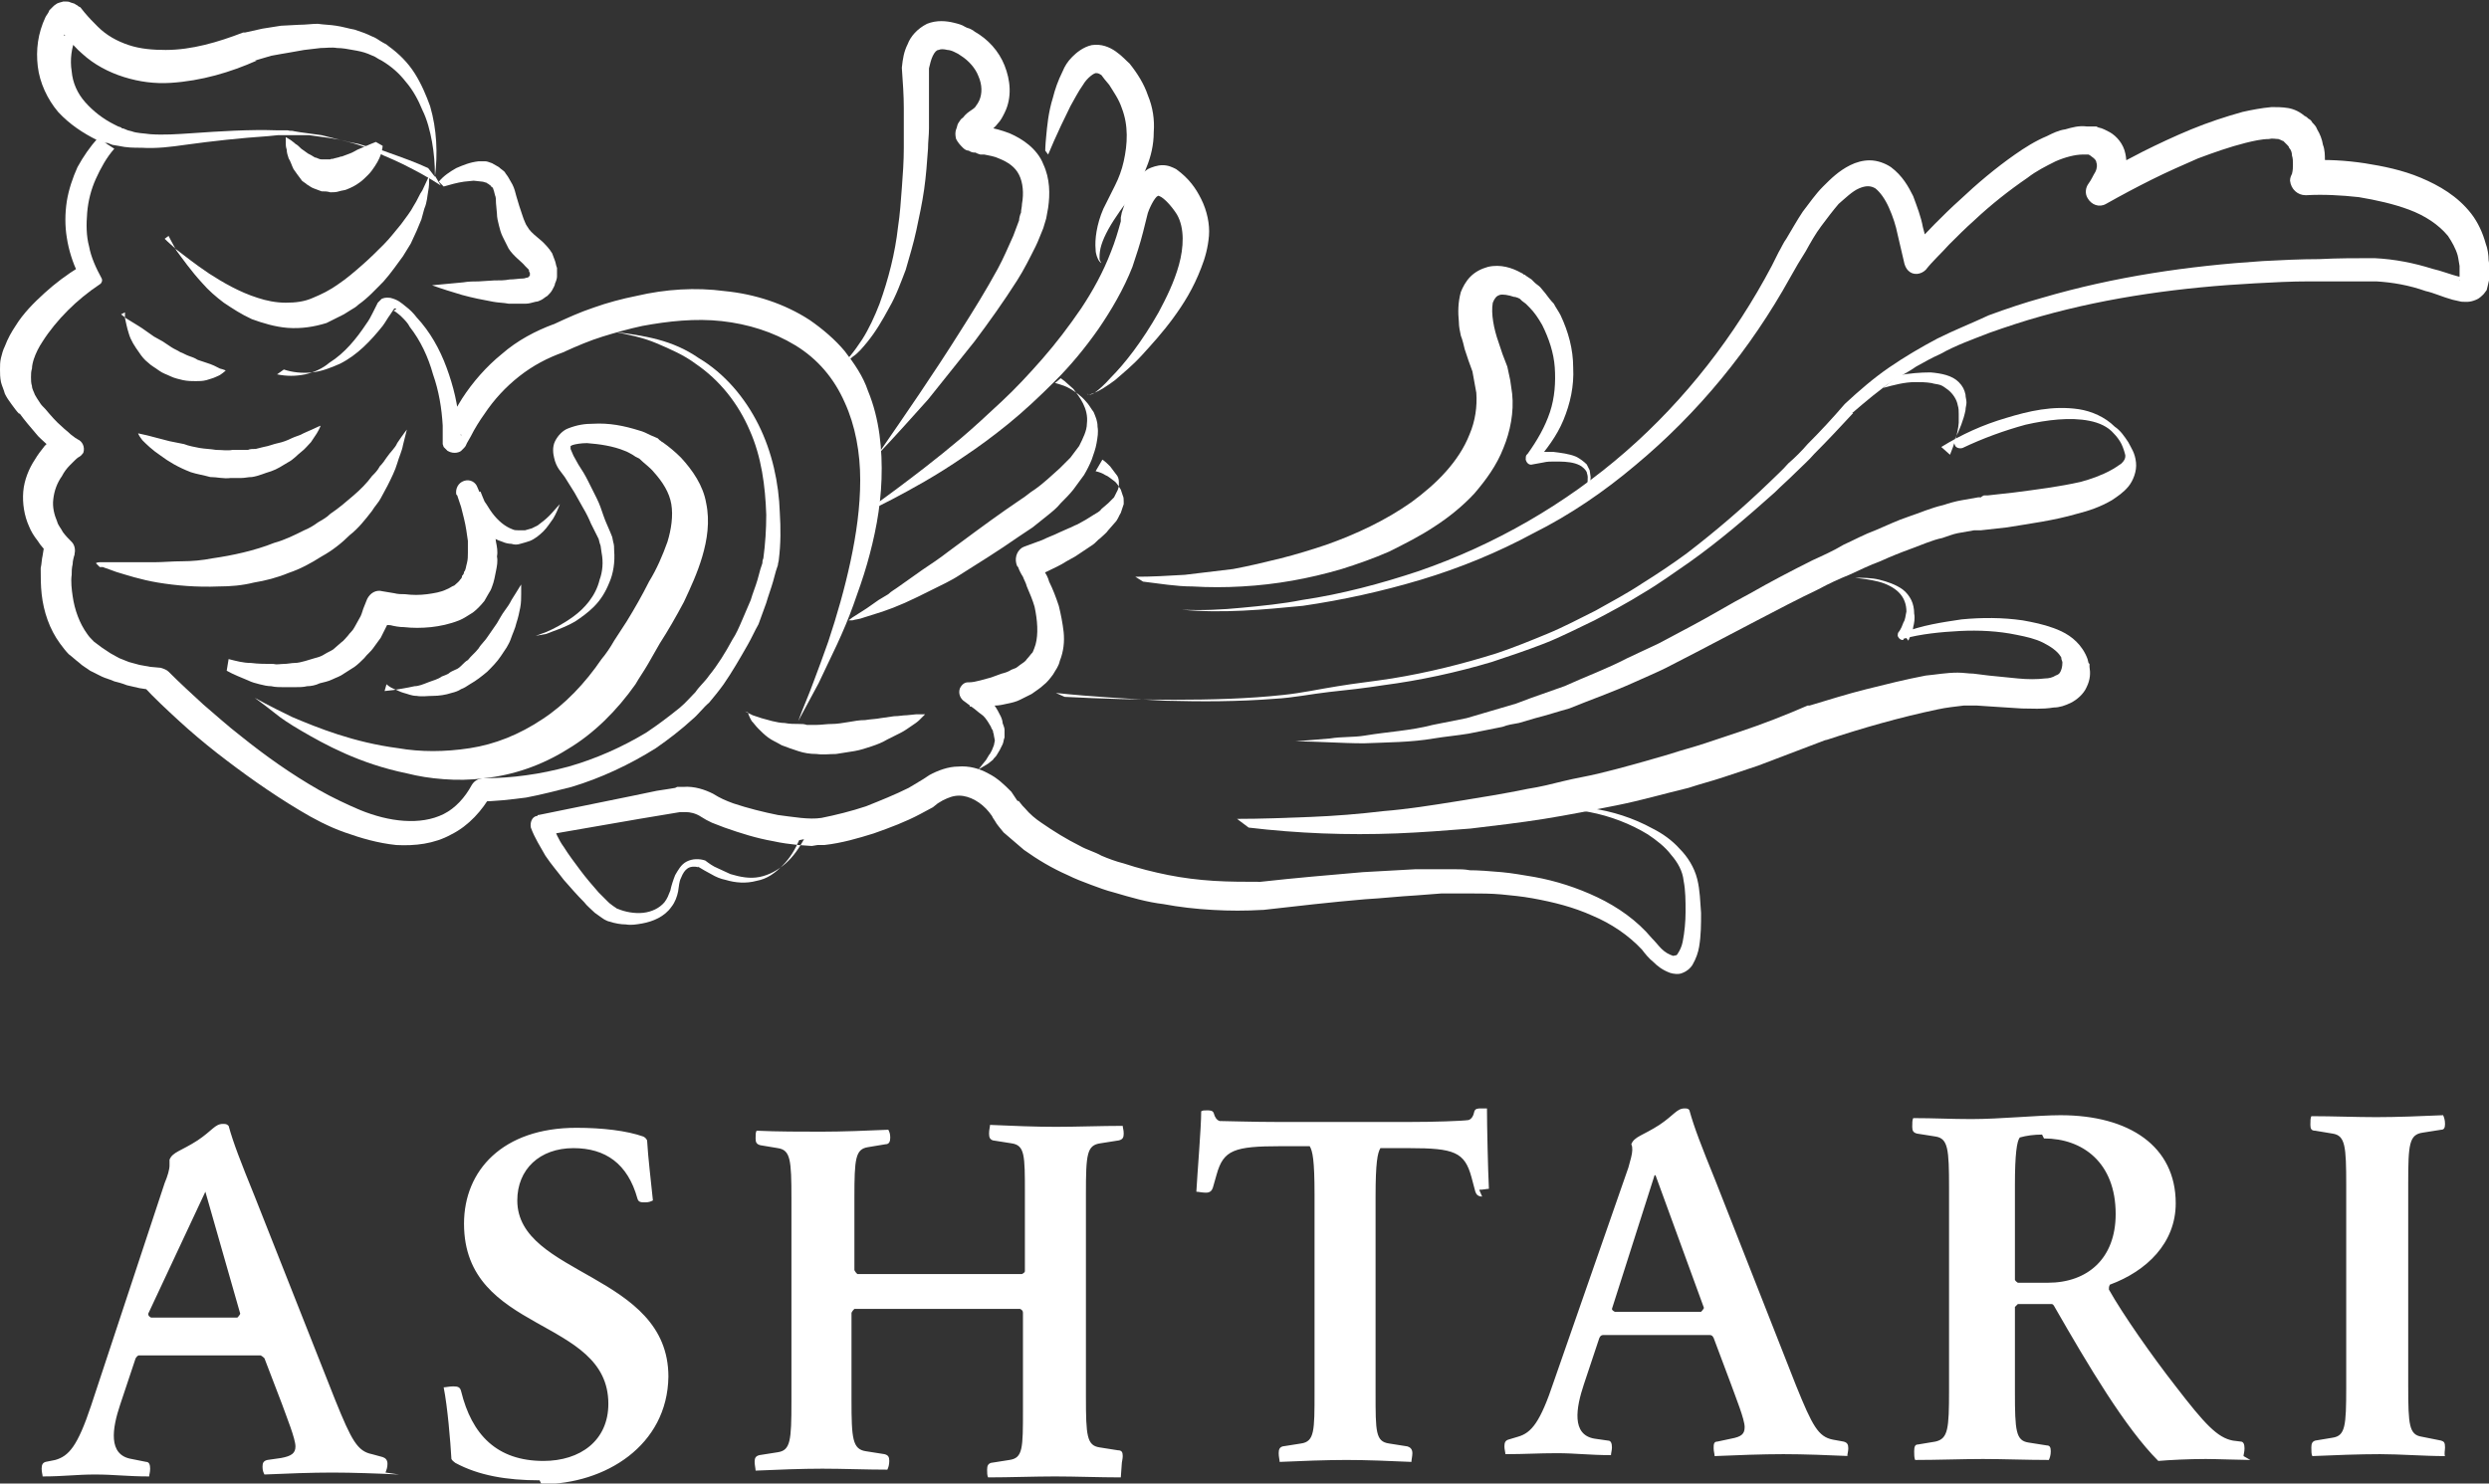
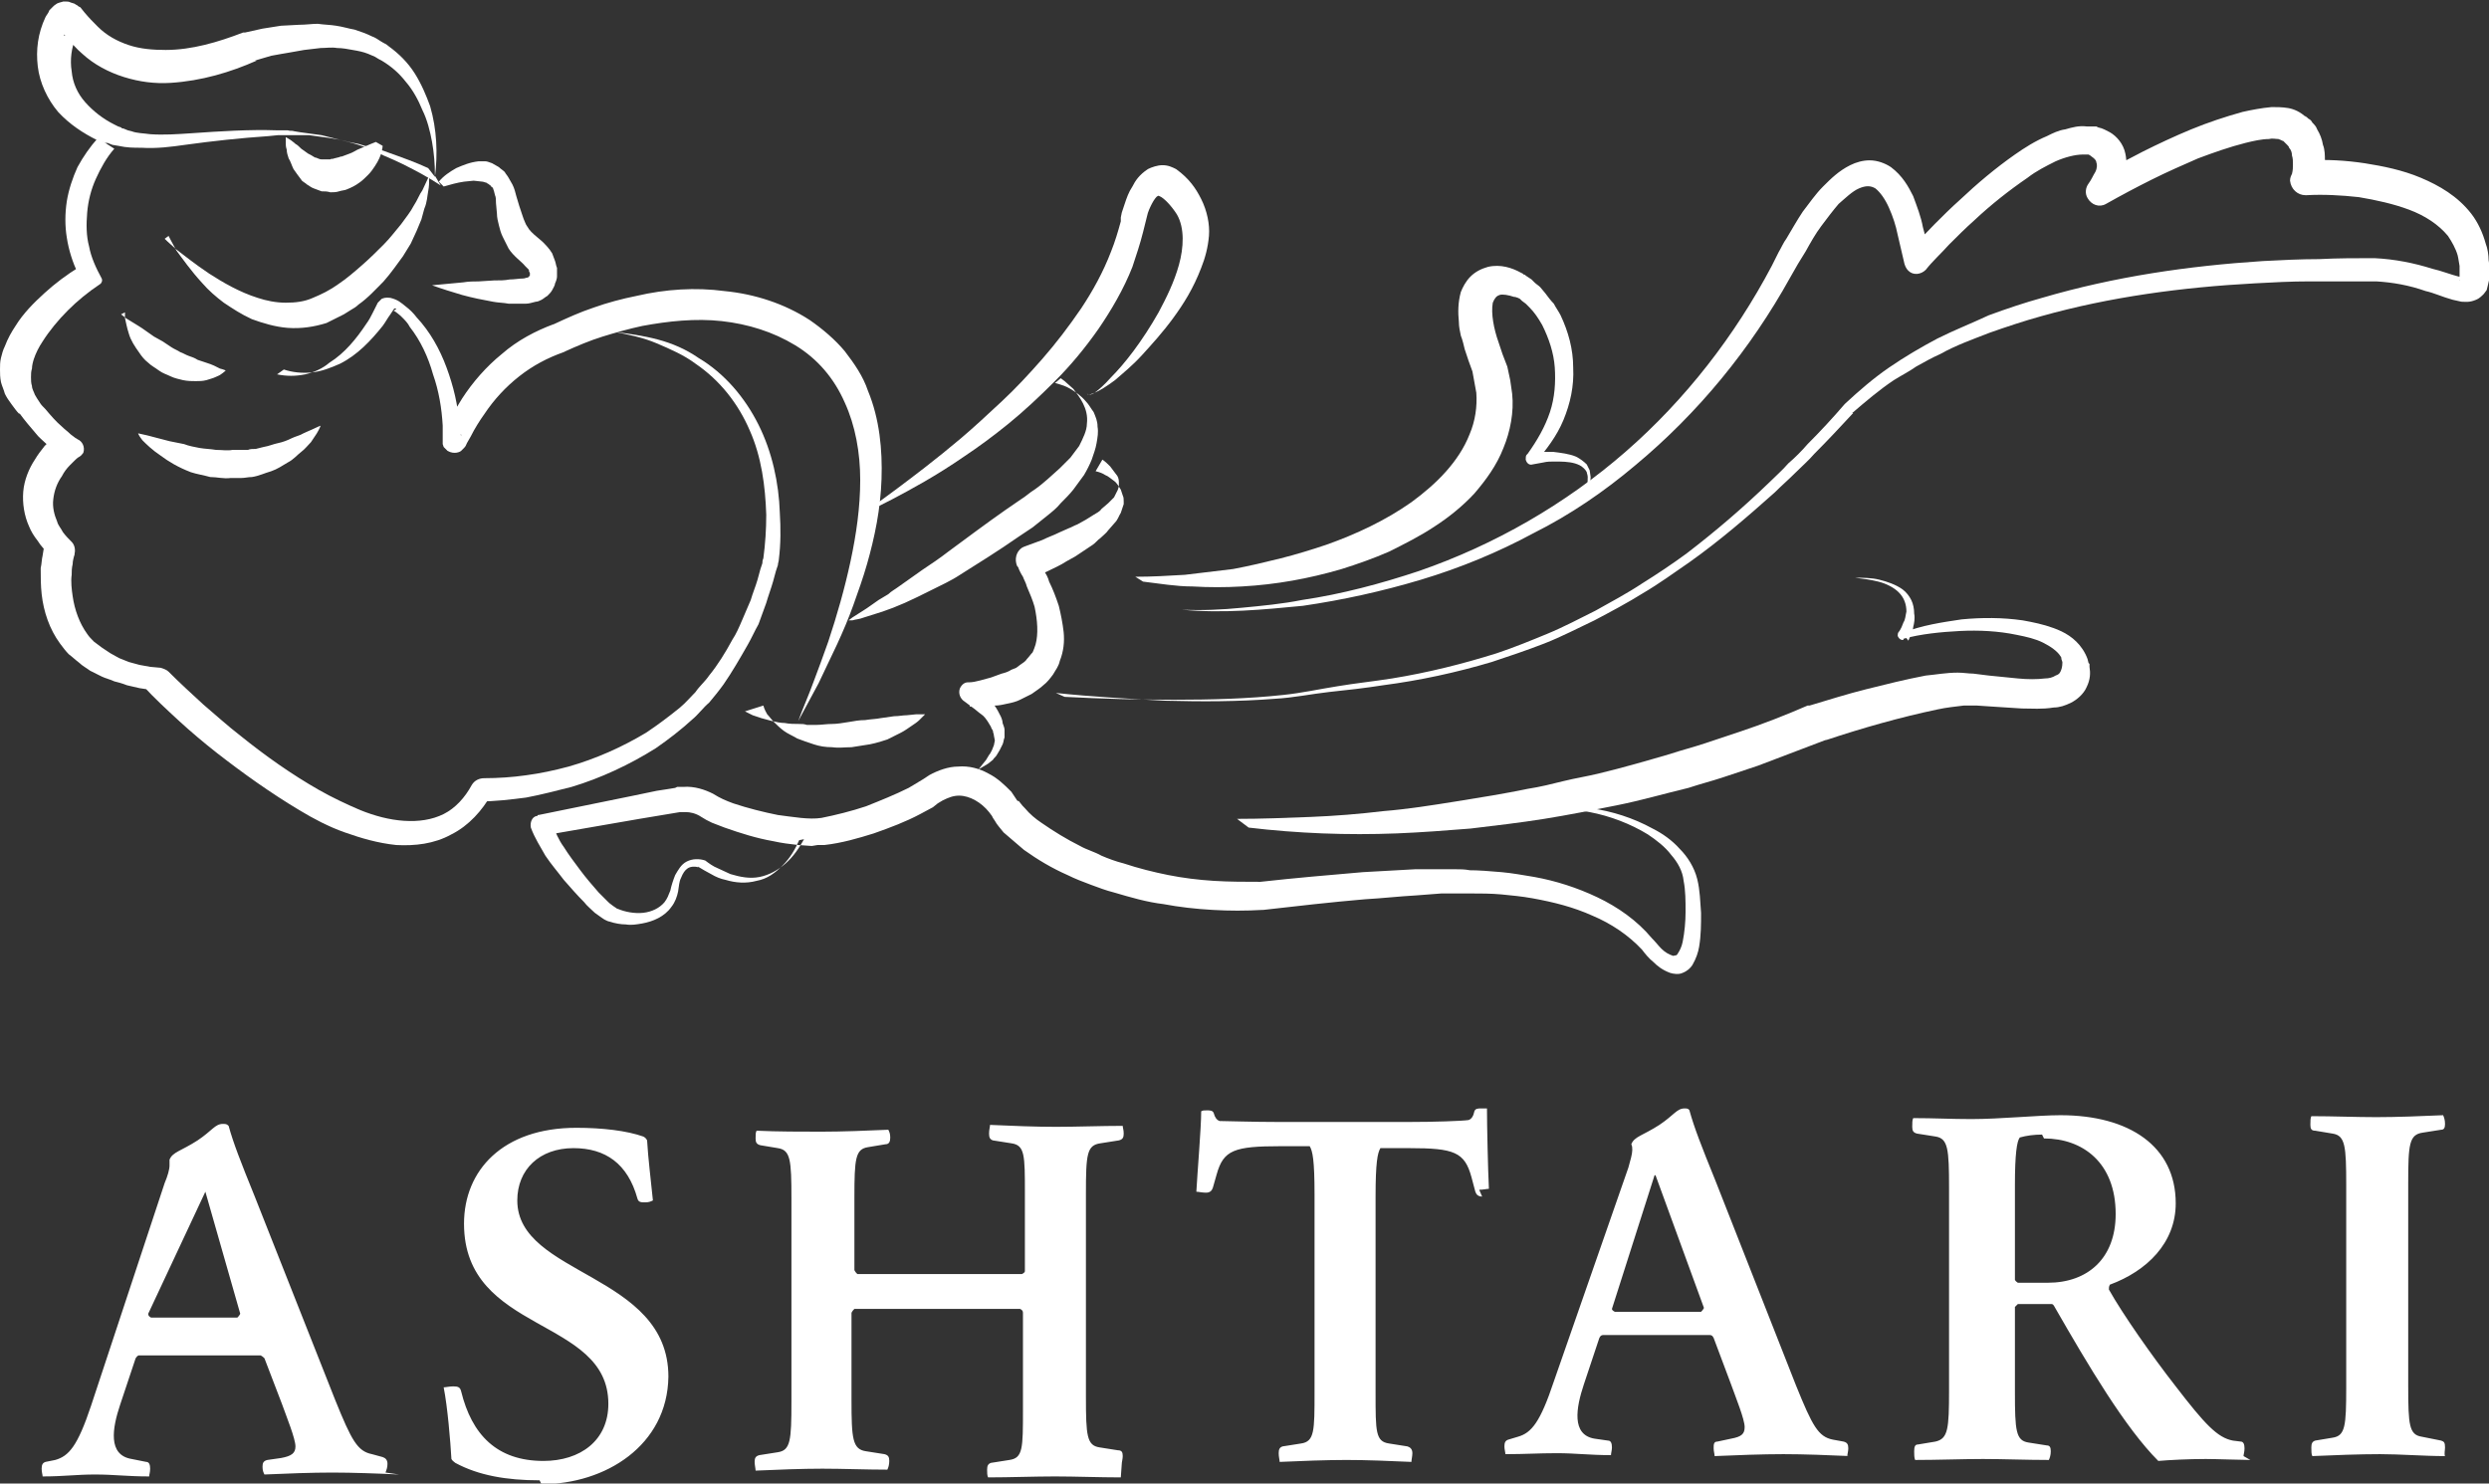
<svg xmlns="http://www.w3.org/2000/svg" xml:space="preserve" style="enable-background:new 0 0 342.5 204.2;" viewBox="0 0 342.5 204.2" y="0px" x="0px" id="Layer_1" version="1.1">
  <rect x="0" y="0" width="342.5" height="204.2" fill="#333333" stroke="none" />
  <style type="text/css">
	.st0{fill:#FFFFFF;}
</style>
  <g transform="matrix(1.333 0 0 -1.333 0 305.333)">
    <path d="M44.2,211.7c-1.3,0.6-2.7,1.1-4.1,1.6c-0.7,0.3-1.4,0.4-2.1,0.6l-1,0.3l-1,0.2c-1.4,0.4-2.8,0.5-4.1,0.7h-3.2   l-1-0.1c-2.9-0.2-5.7-0.5-8.6-0.9c-1.4-0.2-2.9-0.4-4.5-0.3c-0.8,0-1.5,0-2.4,0.2l-0.6,0.1l-0.5,0.2h-0.3l-0.2,0.1l-0.6,0.2   c-1.4,0.7-2.8,1.6-4,2.9c-1.1,1.3-1.9,3-2.1,4.7c-0.2,1.7,0,3.4,0.8,5.1c0.1,0.2,0.3,0.4,0.4,0.7l0.4,0.4c0.1,0.1,0.1,0.1,0.4,0.3   c0.2,0.1,0.7,0.2,0.6,0.2h0.3c0.2,0,0.3,0,0.5-0.1c0.3-0.1,0.4-0.1,0.5-0.2c0.2-0.1,0.2-0.1,0.3-0.2l0.2-0.1l0.4-0.5   c0.5-0.6,0.9-1,1.4-1.5c0.9-0.9,2-1.5,3.2-1.9s2.5-0.5,3.8-0.5c2.7,0,5.4,0.8,8,1.8h0.2l1.8,0.4l1.9,0.3l1.9,0.1   c0.7,0,1.3,0.1,1.9,0.1c0.7-0.1,1.3-0.1,1.9-0.2c0.7-0.1,1.3-0.3,1.9-0.4c0.6-0.2,1.2-0.4,1.8-0.7c0.3-0.1,0.6-0.3,0.9-0.5   s0.6-0.3,0.8-0.5c1.1-0.8,2-1.7,2.7-2.8s1.2-2.3,1.6-3.4c0.7-2.4,0.8-4.9,0.5-7.3 M44.9,210.9c0,1.2-0.1,2.4-0.3,3.5   c-0.2,1.1-0.5,2.3-1,3.3c-0.4,1-1,2.1-1.7,2.9c-0.7,0.9-1.5,1.6-2.5,2.2c-0.2,0.1-0.4,0.2-0.7,0.4l-0.7,0.3c-0.5,0.2-1,0.3-1.6,0.4   c-0.5,0.1-1.1,0.2-1.6,0.2c-0.6,0.1-1.1,0-1.7,0l-1.7-0.2l-1.7-0.3c0,0-1.2-0.2-1.7-0.3l-1.7-0.5h0.2c-2.7-1.2-5.7-2.1-8.9-2.3   c-1.6-0.1-3.2,0.1-4.8,0.6c-1.6,0.5-3.1,1.3-4.3,2.4c-0.6,0.5-1.2,1.2-1.6,1.7l-0.3,0.3v-0.1l0.3-0.1l0.3-0.1h0.3H7.4   c-0.2-0.1,0.2,0,0.3,0.1l0.2,0.1l-0.1-0.3c-0.4-0.9-0.6-2.2-0.4-3.4c0.1-1.2,0.6-2.3,1.4-3.2s1.8-1.7,3-2.3l0.4-0.2l0.3-0.1   l0.1-0.1c-0.1,0.1,0,0,0,0h0.1l0.5-0.2l0.4-0.1c0.5-0.2,1.2-0.2,1.9-0.3c1.4-0.1,2.8,0,4.3,0.1c2.9,0.2,5.9,0.4,8.8,0.3h1.1   c0.3-0.1,0.4,0,0.7-0.1l0.6-0.1l2.2-0.3c1.5-0.4,3-0.7,4.4-1.2l1-0.4l1-0.5c0.7-0.3,1.4-0.6,2-0.9c1.4-0.7,2.7-1.4,3.9-2.2" class="st0" />
    <path d="M39.5,214c0,0,0-0.2-0.1-0.6c-0.1-0.4-0.3-0.9-0.7-1.5c-0.2-0.3-0.4-0.6-0.7-0.9c-0.3-0.3-0.6-0.6-0.9-0.8   c-0.4-0.3-0.8-0.5-1.3-0.7c-0.2-0.1-0.5-0.1-0.8-0.2c-0.3-0.1-0.6-0.1-0.9-0.1c-0.3,0.1-0.6,0.1-0.9,0.1l-0.8,0.3   c-0.3,0.1-0.5,0.3-0.7,0.4c-0.2,0.2-0.5,0.3-0.6,0.5c-0.3,0.4-0.6,0.8-0.8,1.1c-0.2,0.4-0.3,0.8-0.5,1.1c-0.1,0.3-0.2,0.6-0.2,0.9   c-0.1,0.3-0.1,0.5-0.1,0.7v0.6l0.5-0.3c0.1-0.1,0.3-0.2,0.5-0.4c0.2-0.1,0.4-0.3,0.6-0.5l0.7-0.5c0.2-0.1,0.4-0.2,0.7-0.4   c0.2,0,0.4-0.2,0.7-0.2h0.9c0.1,0.1,0.2,0,0.4,0.1l0.4,0.1c0.1,0,0.2,0.1,0.4,0.1l0.8,0.3c0.3,0.1,0.6,0.3,0.8,0.4l1.4,0.6l0.5,0.2    M11.8,213.7c-0.8-0.9-1.4-2-1.9-3.1s-0.8-2.3-0.9-3.5s-0.1-2.4,0.2-3.5c0.2-1.1,0.7-2.2,1.3-3.3c0.1-0.2,0-0.5-0.2-0.6   C9.1,198.9,8,198,7,197s-1.9-2.1-2.6-3.2c-0.4-0.6-0.7-1.2-0.9-1.8c-0.1-0.3-0.2-0.7-0.2-1c-0.1-0.3-0.1-0.6-0.1-0.9s0-0.6,0.1-0.9   c0-0.3,0.2-0.6,0.3-0.9c0.1-0.2,0.3-0.5,0.5-0.8c0.1-0.2,0.4-0.5,0.6-0.7c0.5-0.6,1.1-1.3,1.7-1.8c0.3-0.3,0.6-0.5,0.9-0.8l0.4-0.3   c0.1-0.1,0.2-0.1,0.3-0.2c0.5-0.2,0.8-0.8,0.6-1.4c-0.1-0.1-0.2-0.3-0.4-0.4c-0.2-0.1-0.4-0.3-0.5-0.4L7.2,181   c-0.3-0.3-0.6-0.7-0.8-1.1c-0.5-0.7-0.8-1.5-0.9-2.4c-0.1-0.8,0.1-1.6,0.4-2.3c0.1-0.4,0.4-0.7,0.6-1.1c0.3-0.4,0.6-0.7,0.9-1   s0.4-0.8,0.3-1.2v-0.1c-0.1-0.3-0.2-0.7-0.2-1c-0.1-0.4-0.1-0.8-0.1-1.1c-0.1-0.7,0-1.5,0.1-2.2c0.2-1.4,0.7-2.8,1.5-3.9   c0.2-0.3,0.4-0.5,0.7-0.8c0.3-0.2,0.5-0.4,0.8-0.6l0.9-0.6l0.9-0.5l1-0.4l1.1-0.3l1.1-0.2l1.1-0.1c0.3-0.1,0.6-0.2,0.8-0.4   c1.2-1.2,2.4-2.3,3.6-3.4c1.3-1.1,2.5-2.2,3.8-3.2c2.6-2.1,5.3-4,8.1-5.6c1.4-0.8,2.9-1.5,4.3-2.1c1.5-0.6,3-1,4.5-1.1   c1.5-0.1,2.9,0.1,4.1,0.7c1.2,0.6,2.2,1.7,2.9,3c0.3,0.5,0.8,0.7,1.3,0.7c1.4,0,2.9,0.1,4.3,0.3c1.5,0.2,2.9,0.5,4.4,0.9   c2.8,0.8,5.5,2,8,3.5c1.2,0.8,2.4,1.7,3.5,2.6c0.6,0.5,1,1,1.6,1.6c0.4,0.6,1,1.1,1.4,1.7c0.9,1.1,1.7,2.4,2.4,3.7   c0.4,0.6,0.7,1.3,1,2l0.9,2.1c0.2,0.7,0.5,1.4,0.7,2.1l0.3,1.1l0.2,0.6c0,0.1,0,0.3,0.1,0.5c0.2,1.5,0.3,3,0.3,4.5   c-0.1,3-0.5,6-1.7,8.7c-1.2,2.8-3.1,5.2-5.6,6.9c-1.2,0.9-2.6,1.5-4,2.1s-2.9,0.9-4.4,1.2c1.5-0.2,3-0.4,4.5-0.8   c1.5-0.4,2.9-1,4.2-1.9c2.7-1.6,4.8-4.1,6.2-6.9c1.4-2.8,2.1-6,2.2-9.1c0.1-1.6,0.1-3.2-0.1-4.8c0-0.2-0.1-0.4-0.1-0.6l-0.2-0.6   l-0.3-1.1c-0.2-0.7-0.5-1.5-0.7-2.2l-0.8-2.2c-0.4-0.7-0.7-1.4-1.1-2.1c-0.8-1.4-1.6-2.8-2.5-4.1c-0.5-0.7-1-1.3-1.5-1.9   c-0.6-0.5-1.1-1.2-1.7-1.7c-1.2-1.1-2.5-2.1-3.8-3c-2.7-1.7-5.7-3.1-8.7-4c-1.6-0.4-3.1-0.8-4.7-1.1c-1.6-0.2-3.1-0.4-4.9-0.4   l1.3,0.7c-0.9-1.6-2.3-3.2-4.1-4.1c-1.8-1-3.8-1.2-5.7-1.1c-1.9,0.2-3.6,0.7-5.3,1.3c-1.7,0.6-3.2,1.4-4.7,2.3   c-3,1.8-5.8,3.8-8.5,5.9c-1.4,1.1-2.7,2.2-3.9,3.3c-1.3,1.2-2.5,2.3-3.7,3.6l0.9-0.4l-1.3,0.2l-1.3,0.3c-0.5,0.2-0.9,0.3-1.3,0.4   c-0.4,0.2-0.9,0.3-1.3,0.5l-1.2,0.6c-0.4,0.3-0.8,0.5-1.1,0.8c-0.4,0.3-0.7,0.6-1.1,0.9c-0.3,0.3-0.6,0.7-0.9,1.1   c-1.1,1.5-1.7,3.3-1.9,5.1c-0.1,0.9-0.1,1.8-0.1,2.7c0.1,0.4,0.1,0.9,0.2,1.3c0.1,0.5,0.1,0.9,0.3,1.4l0.3-1.2   c-0.4,0.4-0.8,0.8-1.1,1.3c-0.4,0.5-0.7,1-0.9,1.5c-0.5,1.1-0.7,2.4-0.6,3.6c0.1,1.2,0.6,2.4,1.2,3.3c0.3,0.5,0.6,0.9,1,1.4   l0.6,0.6c0.2,0.2,0.4,0.4,0.7,0.6l0.2-1.8c-0.3,0.1-0.6,0.3-0.8,0.4c-0.2,0.2-0.4,0.3-0.6,0.5c-0.3,0.3-0.7,0.6-1,1   c-0.6,0.7-1.2,1.4-1.7,2.1v-0.1c-0.3,0.3-0.5,0.6-0.8,1s-0.5,0.7-0.7,1.1c-0.1,0.4-0.3,0.8-0.4,1.2C0,190.1,0,190.5,0,190.9   s0,0.8,0.1,1.2s0.2,0.8,0.4,1.2c0.3,0.8,0.7,1.5,1.1,2.1c0.8,1.3,1.9,2.4,3,3.4s2.3,1.9,3.6,2.7L8,200.9c-0.5,1.1-0.9,2.3-1.1,3.6   c-0.2,1.2-0.2,2.5,0,3.8c0.2,1.2,0.6,2.4,1.1,3.5c0.6,1.1,1.3,2.1,2.1,3" class="st0" />
    <path d="M17,204.4c0,0,0.4-0.4,1.2-1.1c0.8-0.6,1.9-1.5,3.4-2.5c1.4-0.9,3.1-1.9,5-2.5c0.9-0.3,1.9-0.5,2.9-0.5   c1,0,1.9,0.1,2.8,0.5c0.5,0.2,0.9,0.4,1.3,0.6l0.7,0.4l0.6,0.4c0.9,0.6,1.7,1.3,2.5,2s1.5,1.4,2.2,2.1c0.7,0.7,1.2,1.4,1.8,2.1   c0.5,0.7,1,1.3,1.3,1.9c0.4,0.6,0.6,1.2,0.9,1.6l0.7,1.5v-0.4c0-0.3,0-0.7-0.1-1.2s-0.1-1.1-0.4-1.8l-0.3-1.1l-0.5-1.2l-0.6-1.3   l-0.8-1.3c-0.6-0.8-1.2-1.7-2-2.6c-0.8-0.8-1.6-1.7-2.6-2.4c-0.2-0.2-0.5-0.4-0.7-0.5l-0.8-0.5l-1.8-0.9c-1.3-0.4-2.6-0.6-4-0.5   c-1.3,0.1-2.6,0.5-3.7,0.9c-1.1,0.5-2,1.1-2.9,1.7c-0.8,0.6-1.6,1.3-2.2,2c-1.2,1.3-2.1,2.6-2.7,3.4c-0.5,0.9-0.8,1.5-0.8,1.5    M12.5,196.6l0.5-0.4l1.3-0.8c0.5-0.3,1-0.7,1.6-1.1l0.9-0.5l0.9-0.6c0.3-0.2,0.6-0.3,0.9-0.5c0.3-0.1,0.6-0.3,0.9-0.4   c0.3-0.1,0.6-0.2,0.9-0.4l0.9-0.3c0.3-0.1,0.6-0.2,0.8-0.3l0.6-0.3c0.4-0.1,0.6-0.2,0.6-0.2s-0.2-0.2-0.5-0.4   c-0.1-0.1-0.4-0.2-0.6-0.3s-0.6-0.2-0.9-0.3c-0.4-0.1-0.7-0.1-1.1-0.1s-0.8,0-1.3,0.1c-0.4,0.1-0.9,0.2-1.3,0.4s-0.8,0.3-1.2,0.6   c-0.4,0.3-0.8,0.5-1.1,0.8c-0.4,0.3-0.7,0.7-0.9,1c-0.5,0.7-0.9,1.3-1.1,2c-0.2,0.6-0.3,1.2-0.4,1.6v0.6 M28.6,190.4   c1-0.2,1.9-0.2,2.9,0c0.9,0.2,1.8,0.6,2.5,1.2c1.6,1,2.8,2.5,3.8,4c0.3,0.4,0.5,0.8,0.7,1.2l0.3,0.6l0.1,0.2l0.1,0.2l0.1,0.1   l0.1,0.1l0.2,0.2c0.5,0.2,0.7,0.1,0.9,0.1c0.8-0.2,1.1-0.5,1.6-0.9c0.4-0.3,0.8-0.7,1.1-1.1c1.4-1.5,2.4-3.3,3.1-5.2   c0.7-1.9,1.2-3.9,1.3-5.9l0.1-0.7l0.1-0.5v0.2c-0.1,0-0.1,0.1-0.2,0.2l-0.2,0.2c-0.6,0.4-1.2,0.1-1.3,0l-0.1-0.1c0,0,0,0.1,0.1,0.2   l0.3,0.6c0.5,0.9,1,1.8,1.5,2.6c1.1,1.7,2.5,3.3,4.1,4.6c1.6,1.4,3.5,2.4,5.4,3.1l-0.2-0.1c1.5,0.7,2.8,1.3,4.3,1.8   c1.4,0.5,2.9,0.9,4.4,1.2c3,0.7,6.1,0.9,9.1,0.5c3.1-0.3,6.2-1.3,8.8-3c1.3-0.9,2.6-2,3.6-3.2c1-1.3,1.9-2.6,2.4-4.1   c1.2-2.9,1.5-6.1,1.4-9.1c-0.1-3.1-0.7-6-1.5-8.8c-0.4-1.4-0.9-2.8-1.4-4.2s-1.1-2.8-1.7-4.1c-0.6-1.3-1.3-2.7-1.9-4l-2.1-3.9   c0.5,1.4,1.1,2.7,1.6,4.1c0.5,1.3,1,2.7,1.5,4.1c0.9,2.7,1.7,5.5,2.3,8.3s1,5.6,1,8.4c0,2.8-0.5,5.6-1.6,8   c-1.1,2.5-2.8,4.5-5.1,5.9s-4.9,2.2-7.6,2.5c-2.7,0.3-5.5,0-8.2-0.5c-1.4-0.3-2.8-0.7-4.1-1.1s-2.7-1-3.8-1.5l-0.2-0.1   c-1.7-0.6-3.2-1.4-4.6-2.5c-1.4-1.1-2.6-2.4-3.6-3.9c-0.5-0.7-1-1.5-1.4-2.3l-0.4-0.7c-0.1-0.2-0.1-0.3-0.3-0.5l-0.3-0.3   c-0.1-0.1-0.7-0.4-1.4,0l-0.2,0.2l-0.2,0.2l-0.1,0.3v1.9c-0.1,1.8-0.4,3.6-1,5.3c-0.5,1.8-1.3,3.5-2.4,4.9c-0.2,0.4-0.5,0.7-0.8,1   s-0.7,0.6-0.9,0.7h0.1l0.1,0.1c0,0,0.1,0,0.1,0.1h-0.2c0,0.1-0.1-0.1,0.1,0.1l-0.1-0.1l-0.4-0.6c-0.3-0.4-0.5-0.8-0.8-1.2   c-1.2-1.5-2.6-3-4.4-3.9c-0.9-0.4-1.9-0.8-2.9-0.9c-1-0.1-2,0-2.9,0.3 M14.3,184.3l0.9-0.2l2.3-0.6l1.5-0.3   c0.5-0.2,1.1-0.3,1.6-0.4c0.6-0.1,1.1-0.1,1.7-0.2c0.6,0,1.2-0.1,1.7,0h1.6c0.2,0.1,0.5,0.1,0.8,0.1l0.8,0.2c0.6,0.1,1,0.3,1.5,0.4   c0.5,0.1,1,0.3,1.4,0.5s0.9,0.3,1.2,0.5c0.4,0.2,0.7,0.3,0.9,0.4c0.6,0.3,0.9,0.4,0.9,0.4s-0.1-0.3-0.4-0.8l-0.6-0.9   c-0.3-0.3-0.6-0.7-1-1s-0.8-0.8-1.4-1.1c-0.5-0.3-1.1-0.7-1.7-0.9c-0.7-0.2-1.3-0.5-2-0.6c-0.4,0-0.7-0.1-1.1-0.1h-1.1   c-0.7-0.1-1.4,0.1-2.1,0.1c-0.7,0.2-1.4,0.3-2,0.5c-1.3,0.5-2.3,1.1-3.1,1.7c-0.9,0.6-1.5,1.2-1.9,1.6   C14.3,184.1,14.2,184.4,14.3,184.3" class="st0" />
-     <path d="M9.9,170.9c0,0,0.1,0.1,0.4,0.1c0.3,0,0.8,0,1.3,0c1.1,0,2.6,0,4.3,0c0.9,0,1.9,0.1,2.9,0.1   c1,0,2.1,0.1,3.1,0.3c2.1,0.3,4.4,0.8,6.4,1.6c1.1,0.3,2.1,0.8,3.1,1.3c0.5,0.2,1,0.5,1.4,0.8c0.5,0.3,0.9,0.5,1.3,0.9   c0.9,0.6,1.7,1.3,2.4,1.9c0.7,0.6,1.4,1.3,1.9,2c0.3,0.3,0.6,0.6,0.8,1c0.3,0.3,0.5,0.6,0.7,0.9c0.4,0.6,0.9,1,1.1,1.5   c0.6,0.9,1,1.4,1,1.4l-0.4-1.6c-0.1-0.6-0.4-1.2-0.6-1.9s-0.6-1.5-1-2.3l-0.7-1.3c-0.2-0.4-0.6-0.8-0.9-1.3   c-0.7-0.9-1.4-1.8-2.3-2.5c-0.8-0.8-1.8-1.6-2.9-2.2c-1.1-0.7-2.2-1.3-3.4-1.7c-1.2-0.5-2.4-0.8-3.6-1c-1.2-0.3-2.4-0.4-3.6-0.4   c-2.3-0.1-4.5,0.1-6.3,0.4c-1.8,0.3-3.3,0.8-4.3,1.1l-1.1,0.4c-0.1,0-0.2,0.1-0.3,0.1h-0.3 M23.6,161c0.8-0.2,1.5-0.4,2.3-0.4   c0.8-0.1,1.5-0.1,2.3-0.1c0.4-0.1,0.7,0,1.1,0c0.4,0,0.8,0.1,1.1,0.1c0.4,0,0.7,0.1,1.1,0.2l1,0.3c0.4,0.1,0.7,0.2,1,0.4   c0.3,0.2,0.6,0.3,0.9,0.5l0.8,0.7c0.3,0.2,0.5,0.5,0.7,0.7c0.2,0.3,0.5,0.5,0.7,0.9l0.5,0.9c0.2,0.3,0.3,0.7,0.4,1l0.4,1   c0.3,0.6,0.9,1,1.6,0.8l1.2-0.2c0.4-0.1,0.7-0.1,1.1-0.1c0.8-0.1,1.5-0.1,2.3,0c0.7,0.1,1.4,0.2,2,0.5c0.3,0.1,0.5,0.3,0.8,0.4   c0.2,0.2,0.5,0.4,0.6,0.6c0.1,0.1,0.2,0.2,0.2,0.4c0.1,0.1,0.2,0.2,0.2,0.4c0.2,0.2,0.2,0.6,0.3,0.9c0.1,0.4,0.1,0.7,0.1,1.1v1.2   c-0.1,0.7-0.2,1.5-0.4,2.3l-0.3,1.2l-0.4,1.2l-0.1,0.1c-0.1,0.6,0.2,1.2,0.8,1.4s1.2-0.1,1.4-0.7l0.3-0.7c0.1-0.2,0.2-0.4,0.4-0.7   c0.3-0.4,0.5-0.8,0.8-1.2c0.6-0.8,1.3-1.4,2.1-1.7c0.2-0.1,0.4-0.1,0.6-0.1h0.7l0.7,0.2l0.6,0.3c0.4,0.3,0.8,0.6,1.2,1   s0.7,0.8,1.1,1.2c-0.2-0.5-0.4-1-0.7-1.5c-0.3-0.4-0.6-0.9-1-1.3c-0.4-0.4-0.9-0.8-1.4-1c-0.3-0.1-0.6-0.2-1-0.3   c-0.3-0.1-0.6-0.1-0.9,0c-0.3,0-0.7,0.1-0.9,0.2c-0.3,0.1-0.6,0.2-0.9,0.4c-0.5,0.3-1,0.7-1.4,1.1c-0.4,0.4-0.8,0.8-1.2,1.3   l-0.5,0.7c-0.1,0.2-0.3,0.5-0.4,0.8l2.1,0.9c0.3-0.8,0.7-1.6,1-2.5s0.5-1.8,0.6-2.7c0.1-0.5,0.2-1,0.1-1.5c0.1-0.5,0-1-0.1-1.5   s-0.2-1.1-0.4-1.6c-0.1-0.3-0.2-0.5-0.4-0.8c-0.1-0.2-0.3-0.5-0.4-0.7c-0.4-0.5-0.8-0.9-1.2-1.2c-0.5-0.3-0.9-0.6-1.4-0.8   c-1-0.4-2-0.6-2.9-0.7c-1-0.1-1.9-0.1-2.8,0c-0.5,0-1,0.1-1.4,0.2c-0.5,0-0.9,0.1-1.4,0.3l1.6,0.8l-0.6-1.2l-0.6-1.2l-0.8-1.1   c-0.2-0.3-0.6-0.6-0.9-1c-0.3-0.3-0.6-0.6-1-0.9l-1.1-0.7c-0.4-0.3-0.8-0.4-1.2-0.6c-0.4-0.2-0.9-0.3-1.3-0.4   c-0.4-0.2-0.9-0.3-1.3-0.3c-0.4-0.1-0.8-0.1-1.3-0.1h-1.1c-0.4,0-0.9,0-1.3,0.1c-0.4,0-0.8,0.1-1.2,0.2c-0.4,0.1-0.8,0.2-1.2,0.4   c-0.7,0.3-1.5,0.6-2.2,1 M39.7,157.7l0.9,0.1c0.6,0.1,1.3,0.2,2.2,0.4c0.4,0,0.9,0.2,1.4,0.4c0.5,0.2,1,0.3,1.4,0.6   c0.3,0.1,0.5,0.2,0.7,0.3c0.2,0.2,0.5,0.3,0.7,0.4c0.3,0.1,0.5,0.3,0.7,0.5s0.4,0.4,0.6,0.5c0.3,0.4,0.8,0.8,1.1,1.2   c0.3,0.5,0.7,0.8,1,1.3l0.9,1.3c0.3,0.5,0.5,0.9,0.8,1.3c0.3,0.4,0.5,0.7,0.7,1.1l0.5,0.8c0.3,0.5,0.5,0.8,0.5,0.8v-1   c0-0.4,0-0.9-0.1-1.4s-0.2-1-0.4-1.6c-0.1-0.5-0.4-1.1-0.6-1.7c-0.1-0.3-0.3-0.6-0.4-0.8l-0.6-0.9c-0.4-0.6-0.9-1.1-1.4-1.6   c-0.6-0.5-1.1-0.9-1.8-1.3c-0.3-0.2-0.6-0.4-0.9-0.5c-0.3-0.2-0.6-0.3-1-0.4c-0.6-0.2-1.3-0.3-1.9-0.3s-1.1-0.1-1.7,0   c-0.5,0-0.9,0.2-1.3,0.3s-0.7,0.3-1,0.4c-0.5,0.2-0.8,0.5-0.8,0.5" class="st0" />
-     <path d="M26.3,157c0,0,1.4-0.8,3.9-2c2.6-1.1,6.3-2.6,10.9-3.2c2.3-0.4,4.8-0.4,7.4,0c2.6,0.4,5.1,1.4,7.5,3   c2.3,1.5,4.4,3.7,6.1,6.2c0.5,0.6,0.9,1.2,1.3,1.9l1.3,2c0.8,1.3,1.6,2.7,2.3,4.1c0.8,1.3,1.4,2.7,1.9,4.1c0.4,1.3,0.6,2.7,0.4,3.9   c-0.2,1.2-0.9,2.3-1.8,3.3c-0.4,0.5-1,0.9-1.5,1.4l-0.2,0.1l-0.2,0.1l-0.3,0.2c-0.2,0.1-0.5,0.3-0.8,0.4c-1.2,0.5-2.6,0.7-3.9,0.8   c-0.6,0-1.2-0.1-1.5-0.2l-0.2-0.1v-0.3c0.1-0.2,0.2-0.5,0.3-0.7l0.5-0.9c0.4-0.6,0.7-1.1,1-1.7l0.9-1.8c0.3-0.6,0.5-1.2,0.7-1.8   s0.5-1.2,0.7-1.7l0.2-0.5l0.1-0.5c0.1-0.3,0.1-0.6,0.1-0.9c0.1-1.2-0.1-2.4-0.5-3.3c-0.4-1-0.9-1.8-1.6-2.5   c-0.6-0.6-1.3-1.1-1.9-1.5c-1.2-0.7-2.3-1-3-1.3l-1.1-0.2l1.1,0.4c0.7,0.3,1.7,0.8,2.8,1.6s2.3,2.1,2.7,3.8   c0.3,0.8,0.4,1.8,0.2,2.8l-0.1,0.7l-0.1,0.3l-0.1,0.4l-0.8,1.6c-0.2,0.5-0.5,1.1-0.8,1.6l-0.9,1.6c-0.3,0.5-0.7,1.1-1,1.6l-0.6,0.8   c-0.2,0.3-0.4,0.7-0.5,1.2c-0.1,0.4-0.2,1.1,0.1,1.7c0.3,0.6,0.8,1.1,1.3,1.3c1,0.4,1.8,0.5,2.6,0.5c1.7,0.1,3.2-0.2,4.8-0.7   c0.4-0.1,0.8-0.3,1.2-0.5l0.7-0.3l0.2-0.2c0.2-0.1,0.2-0.2,0.3-0.2c0.7-0.5,1.3-1,1.9-1.6c1.2-1.3,2.3-2.9,2.6-4.7   c0.4-1.9,0.1-3.8-0.4-5.5s-1.2-3.2-1.9-4.7c-0.8-1.5-1.6-2.9-2.5-4.3l-1.2-2.1c-0.4-0.7-0.9-1.4-1.3-2.1c-1.9-2.7-4.3-5.1-7-6.7   c-2.7-1.7-5.7-2.7-8.6-3c-1.5-0.2-2.9-0.2-4.2-0.1c-1.4,0.1-2.6,0.3-3.8,0.6c-4.9,1-8.5,3-10.9,4.4c-1.2,0.7-2.1,1.3-2.7,1.8   l-0.9,0.7 M86.3,190.9c1.1,0.8,1.9,1.9,2.7,3.1c0.7,1.1,1.3,2.4,1.8,3.7c0.9,2.5,1.6,5.2,1.9,7.9c0.2,1.3,0.3,2.7,0.4,4.1   c0.1,1.3,0.2,2.7,0.2,4.1v4.1c0,1.3-0.1,2.7-0.2,4.1v0.1c0.1,0.9,0.2,1.6,0.6,2.4c0.3,0.8,1,1.6,2,2.1c1,0.4,2,0.3,2.8,0.1   c0.4-0.1,0.8-0.2,1.1-0.4l0.2-0.1l0.3-0.1c0.2-0.1,0.4-0.2,0.5-0.3c1.4-0.8,2.5-2,3.1-3.5s0.8-3.3,0-4.9c-0.2-0.4-0.4-0.8-0.7-1.1   c-0.2-0.3-0.7-0.7-0.9-0.9c-0.2-0.1-0.4-0.3-0.5-0.5l-0.1-0.1c0,0,0,0.1,0.1,0.2c0,0.1,0,0.3-0.1,0.5c-0.1,0.3-0.3,0.5-0.4,0.6   l-0.2,0.1l0.2-0.1l0.3-0.1h0.1l0.5-0.1c0.7-0.1,1.4-0.3,2.2-0.6c0.7-0.3,1.4-0.7,2-1.2c0.6-0.5,1.2-1.2,1.5-2   c0.7-1.5,0.7-3.1,0.5-4.5l-0.2-1.1l-0.3-1c-0.3-0.7-0.5-1.3-0.8-1.9c-0.6-1.2-1.2-2.4-1.9-3.5c-1.4-2.2-2.9-4.3-4.4-6.3   c-1.6-2-3.2-4-4.8-6c-1.7-1.9-3.4-3.8-5.2-5.7c2.9,4.2,5.8,8.4,8.5,12.7c1.4,2.2,2.7,4.3,3.9,6.5c0.6,1.1,1.1,2.3,1.6,3.4l0.6,1.6   c0,0.2,0.1,0.6,0.2,0.8c0,0.3,0.1,0.6,0.1,0.9c0.2,1.1,0.1,2.2-0.3,3c-0.4,0.8-1.1,1.3-2.1,1.7c-0.4,0.2-1,0.3-1.5,0.4h-0.4   l-0.3,0.1l-0.2,0.1c-0.2,0-0.4,0-0.7,0.2c-0.2,0-0.4,0.1-0.6,0.3s-0.5,0.5-0.7,0.9c-0.1,0.4-0.1,0.7,0,1c0.1,0.2,0.1,0.4,0.2,0.6   c0.2,0.3,0.3,0.5,0.5,0.6c0.3,0.4,0.6,0.6,0.9,0.8c0.3,0.2,0.4,0.3,0.5,0.5c0.1,0.1,0.2,0.3,0.3,0.5c0.3,0.7,0.3,1.6-0.1,2.5   c-0.3,0.8-1,1.6-1.8,2.1l-0.3,0.2l-0.2,0.1l-0.2,0.1c-0.2,0.1-0.5,0.2-0.7,0.2c-0.4,0.1-0.7,0.1-0.9,0c-0.2,0-0.4-0.2-0.6-0.6   c-0.2-0.4-0.3-0.9-0.4-1.3v-6.2c0-0.7-0.1-1.4-0.1-2.1c-0.1-1.4-0.2-2.8-0.4-4.2s-0.5-2.8-0.8-4.2s-0.7-2.7-1.1-4.1   c-0.5-1.3-1-2.7-1.7-3.9c-0.7-1.3-1.4-2.5-2.3-3.6c-0.5-0.6-0.9-1.1-1.5-1.5C87.5,191.7,86.9,191.3,86.3,190.9 M107.9,213.5   c0,0,0,0.5,0.1,1.5s0.2,2.4,0.7,4c0.2,0.8,0.5,1.7,1,2.7c0.2,0.5,0.5,1,1,1.5c0.4,0.4,1.1,1,2,1.2c2,0.3,3.3-1.4,3.9-1.9   c0.8-1,1.5-2.1,1.9-3.3c0.5-1.2,0.7-2.5,0.6-3.8c0-1.3-0.3-2.5-0.7-3.5c-0.4-1.1-0.9-2.1-1.5-2.9c-0.3-0.5-0.6-0.9-0.9-1.2   c-0.3-0.4-0.5-0.7-0.7-1c-0.9-1.3-1.5-2.5-1.7-3.4c-0.1-0.5-0.1-0.8-0.1-1.1c0.1-0.3,0.2-0.4,0.2-0.4s-0.1,0-0.3,0.3   c-0.1,0.2-0.3,0.6-0.3,1.1c-0.1,1,0.1,2.6,0.8,4.2l0.6,1.2l0.6,1.2c0.4,0.8,0.7,1.6,0.9,2.5c0.4,1.8,0.5,3.7-0.2,5.5   c-0.3,0.9-0.8,1.6-1.3,2.4l-0.5,0.6c-0.1,0.1-0.2,0.3-0.3,0.4c-0.3,0.2-0.4,0.2-0.5,0.2c-0.2,0.1-1-0.5-1.4-1.2   c-0.5-0.7-0.9-1.5-1.3-2.2c-0.7-1.4-1.3-2.7-1.7-3.6l-0.6-1.4" class="st0" />
    <path d="M90,176.7c0,0,1,0.7,2.6,1.9c1.6,1.2,4,3,6.6,5.2c1.3,1.1,2.7,2.4,4.2,3.8c1.4,1.3,2.8,2.8,4.2,4.4   c1.4,1.6,2.7,3.3,4,5.2c1.2,1.8,2.3,3.8,3.1,5.9c0.4,1,0.7,2,1,3.1v0.4l0.1,0.5l0.3,0.9c0.2,0.6,0.4,1.2,0.8,1.8   c0.3,0.6,0.7,1.2,1.6,1.8c0.4,0.2,1,0.4,1.5,0.4c0.6,0,1-0.2,1.4-0.4c0.7-0.5,1.2-1,1.6-1.5c0.4-0.5,0.7-1,1-1.6   c0.6-1.2,0.9-2.6,0.8-3.8s-0.4-2.3-0.8-3.3c-0.8-2.1-1.8-3.7-2.9-5.2c-1.1-1.5-2.2-2.7-3.2-3.8s-2-1.9-2.8-2.6   c-0.8-0.6-1.6-1.1-2.1-1.3c-0.3-0.1-0.5-0.2-0.6-0.2l-0.2,0.1c0,0,0.1-0.1,0.2-0.1s0.3,0,0.6,0.2c0.4,0.3,1,0.8,1.7,1.6   c1.4,1.4,3.2,3.7,4.9,6.7c0.8,1.5,1.6,3.1,2.1,4.9c0.5,1.8,0.6,3.8-0.2,5.2c-0.5,0.8-1.3,1.7-1.8,1.9c-0.3,0.1-0.1,0-0.2,0   c-0.1,0-0.4-0.4-0.6-0.8c-0.2-0.4-0.4-0.8-0.5-1.3l-0.2-0.8l-0.2-0.8c-0.3-1.2-0.7-2.4-1.1-3.6c-0.9-2.3-2.2-4.5-3.5-6.4   c-1.4-2-2.9-3.8-4.5-5.4c-1.6-1.6-3.2-3.1-4.8-4.4c-1.6-1.3-3.1-2.4-4.6-3.4c-2.9-2-5.5-3.4-7.4-4.4s-2.9-1.4-2.9-1.4" class="st0" />
-     <path d="M108.9,189.5c0,0,0.1,0,0.4-0.1c0.3-0.1,0.7-0.2,1.2-0.5c0.5-0.3,1.1-0.7,1.6-1.3c0.3-0.3,0.5-0.7,0.8-1.1   c0.2-0.5,0.4-0.9,0.4-1.5c0.1-0.6,0-1.1-0.1-1.7c-0.1-0.6-0.3-1.1-0.5-1.7c-0.2-0.5-0.5-1.1-0.8-1.6l-1.1-1.5   c-0.4-0.5-0.8-0.9-1.3-1.4c-0.4-0.5-0.9-0.9-1.4-1.3l-1.5-1.2l-1.5-1c-2-1.4-4.1-2.7-6-3.9c-0.9-0.6-2-1.1-3-1.6s-1.8-0.9-2.7-1.3   l-1.2-0.5l-1.1-0.4l-1.9-0.6c-0.5-0.2-0.9-0.2-1.2-0.3h-0.4l0.4,0.3l1.1,0.7c0.5,0.3,1,0.7,1.6,1.1l1,0.6c0.3,0.3,0.7,0.5,1.1,0.8   l2.4,1.7c0.9,0.6,1.8,1.2,2.7,1.9c1.9,1.4,3.9,2.9,5.9,4.3l1.6,1.1c0.5,0.3,0.9,0.7,1.4,1c1,0.7,1.8,1.5,2.6,2.2l1.1,1.1l0.9,1.2   c0.4,0.8,0.8,1.6,0.8,2.3c0.1,0.8-0.1,1.5-0.4,2.1c-0.3,0.6-0.7,1.1-1,1.5l-0.9,0.8l-0.4,0.3 M113.1,180.4c0.4-0.1,0.7-0.2,1-0.4   c0.3-0.1,0.6-0.4,0.9-0.6c0.3-0.2,0.5-0.6,0.7-0.9l0.2-0.6c0.1-0.2,0.1-0.4,0.1-0.6V177l-0.1-0.3l-0.2-0.6c-0.2-0.3-0.3-0.7-0.6-1   l-0.7-0.8c-0.2-0.3-0.5-0.5-0.8-0.8c-0.3-0.2-0.5-0.5-0.8-0.7l-0.9-0.6l-0.9-0.6l-0.9-0.5c-0.6-0.4-1.3-0.7-1.9-1l-1.9-0.9l0.7,2.1   c0.3-0.4,0.5-0.7,0.7-1.1c0.3-0.4,0.5-0.8,0.6-1.2c0.4-0.8,0.7-1.6,1-2.5c0.2-0.8,0.4-1.8,0.5-2.7c0.1-1,0-2-0.4-3   c-0.1-0.5-0.4-0.9-0.7-1.4c-0.3-0.4-0.6-0.8-1-1.1c-0.3-0.3-0.8-0.6-1.2-0.9l-0.6-0.3l-0.6-0.3c-0.4-0.2-0.8-0.3-1.3-0.4   c-0.4-0.1-0.9-0.2-1.3-0.2c-0.4,0-0.9-0.1-1.3-0.1h-1.3l0.5,2l0.6-0.4l0.5-0.4l0.9-1c0.3-0.4,0.5-0.8,0.7-1.2   c0.1-0.2,0.2-0.5,0.2-0.7c0.1-0.3,0.2-0.5,0.2-0.7v-0.8c-0.1-0.2-0.1-0.5-0.2-0.7l-0.3-0.6c-0.1-0.2-0.2-0.3-0.3-0.5   s-0.3-0.3-0.4-0.5l-0.5-0.4l-1-0.6l0.8,1l0.3,0.5c0.1,0.1,0.2,0.3,0.3,0.5l0.2,0.5l0.1,0.5l-0.1,0.5c0,0.2-0.1,0.3-0.1,0.5   c-0.1,0.2-0.2,0.3-0.2,0.4l-0.3,0.5c-0.2,0.3-0.4,0.6-0.7,0.8c-0.3,0.2-0.6,0.5-0.9,0.7l-0.4,0.3l-0.4,0.3   c-0.5,0.3-0.7,0.9-0.5,1.4c0.2,0.4,0.5,0.6,0.8,0.6h0.1c0.4,0,0.8,0.1,1.2,0.2l1.1,0.3l1.1,0.4c0.4,0.1,0.7,0.2,1,0.4l0.5,0.2   l0.4,0.3c0.3,0.2,0.6,0.4,0.7,0.6c0.2,0.2,0.4,0.5,0.6,0.7c0.1,0.2,0.2,0.5,0.3,0.8c0.3,1.1,0.2,2.5-0.1,3.9   c-0.2,0.7-0.5,1.4-0.8,2.1c-0.1,0.4-0.3,0.7-0.4,1c-0.2,0.3-0.4,0.7-0.5,1l-0.1,0.1c-0.3,0.7-0.1,1.5,0.5,1.9l0.2,0.1l1.9,0.7   c0.6,0.3,1.2,0.5,1.8,0.8l0.9,0.4c0.3,0.1,0.6,0.3,0.9,0.4l0.9,0.5l0.8,0.5c0.3,0.2,0.6,0.3,0.8,0.6l0.7,0.6l0.6,0.6l0.2,0.4   l0.1,0.2l0.1,0.2c0,0.1,0.1,0.2,0.1,0.4v0.4c0,0.3-0.1,0.6-0.3,0.8l-0.3,0.4l-0.3,0.4c-0.2,0.2-0.5,0.5-0.8,0.7 M76.9,155.6   l0.8-0.4l0.9-0.3l1.1-0.3c0.4-0.1,0.9-0.2,1.3-0.2c0.5-0.1,1-0.1,1.5-0.1c0.3,0,0.5,0,0.8-0.1h0.9c0.6,0,1.1,0.1,1.7,0.1   c0.5,0,1.1,0.1,1.7,0.2c0.6,0.1,1.1,0.2,1.7,0.2c0.6,0.1,1.1,0.1,1.6,0.2l1.4,0.2c0.5,0,0.9,0.1,1.3,0.1l1,0.1h0.9l-0.6-0.6   c-0.2-0.2-0.5-0.4-0.8-0.6s-0.7-0.5-1.1-0.7l-1.4-0.7c-0.5-0.3-1-0.5-1.6-0.7s-1.2-0.4-1.8-0.5l-1.9-0.3c-0.7,0-1.3-0.1-2,0   c-0.7,0-1.3,0.1-1.9,0.3c-0.6,0.2-1.2,0.4-1.7,0.6c-0.5,0.3-1,0.5-1.4,0.8s-0.7,0.6-1,0.9s-0.5,0.6-0.7,0.8   c-0.3,0.5-0.4,0.9-0.4,0.9 M82.5,142.3c-0.4-0.9-0.9-1.8-1.7-2.6c-0.8-0.8-1.6-1.4-2.7-1.6c-1.1-0.3-2.2-0.2-3.2,0.1   c-0.5,0.1-1,0.3-1.5,0.6c-0.4,0.2-0.9,0.5-1.4,0.8l0.1-0.1c-0.3,0.1-0.8,0.1-1.1-0.1c-0.3-0.2-0.5-0.5-0.7-1   c-0.2-0.4-0.2-0.8-0.3-1.4c-0.1-0.5-0.3-1.1-0.7-1.6c-0.7-1-1.9-1.5-3-1.7c-0.6-0.1-1.1-0.2-1.7-0.1c-0.5,0-1.1,0.1-1.7,0.3   c-0.1,0-0.3,0.1-0.5,0.2l-0.3,0.2l-0.7,0.5c-0.4,0.4-0.8,0.7-1.1,1.1c-0.7,0.7-1.4,1.5-2.1,2.3c-0.6,0.8-1.3,1.6-1.9,2.5   c-0.5,0.9-1.1,1.8-1.5,2.9c-0.1,0.5,0.1,1.1,0.6,1.2c0.1,0,0.1,0,0.1,0.1h0.1l9.8,2l2.4,0.5l1.3,0.2l0.6,0.1l0.2,0.1h0.6   c1.2,0.1,2.3-0.3,3.1-0.7c0.8-0.5,1.3-0.7,2.1-1c1.5-0.5,3.1-0.9,4.6-1.2c1.6-0.2,3.2-0.5,4.5-0.3c1.5,0.3,3.1,0.7,4.6,1.2   c1.5,0.6,3,1.2,4.4,1.9l1,0.6l0.5,0.3l0.6,0.4c0.9,0.5,2,0.9,3,0.9c1.1,0.1,2.2-0.2,3.1-0.7c1-0.5,1.7-1.2,2.4-1.9l0.4-0.6l0.2-0.3   l0.1-0.1v0.1l0.1-0.1c0.3-0.4,0.4-0.5,0.6-0.7c0.5-0.6,1.1-1.1,1.7-1.5c1.3-0.9,2.6-1.7,4-2.4c0.7-0.4,1.5-0.6,2.2-1   c0.7-0.3,1.5-0.6,2.3-0.8c1.5-0.5,3.1-0.9,4.6-1.2s3.1-0.5,4.7-0.6c1.6-0.1,3.3-0.1,4.9-0.1h-0.1c3.6,0.4,7.1,0.7,10.6,1l5.4,0.3   h4.1c0.5,0,1,0,1.5-0.1h-0.2c1.2,0,2.3-0.1,3.5-0.2c1.1-0.1,2.2-0.3,3.4-0.5c2.2-0.4,4.4-1.1,6.5-2.1c2.1-1,4.1-2.4,5.6-4.2   c0.4-0.4,0.7-0.8,1-1.1c0.4-0.4,0.8-0.6,1.1-0.7c0.2-0.1,0.2,0,0.3,0s0.2,0,0.3,0.2c0.2,0.3,0.4,0.7,0.5,1.2c0.2,1,0.3,2.1,0.3,3.1   c0,1.1,0,2.2-0.2,3.2c-0.1,1-0.6,1.9-1.3,2.7c-0.6,0.8-1.5,1.5-2.4,2.1c-1.8,1.1-3.9,1.9-6,2.3c-2.1,0.4-4.4,0.6-6.6,0.5   c2.2,0.3,4.5,0.3,6.7-0.1c2.2-0.3,4.4-1,6.4-2.1c1-0.5,2-1.2,2.8-2.1c0.8-0.8,1.5-1.9,1.8-3.1c0.3-1.2,0.3-2.3,0.4-3.5   c0-1.2,0-2.3-0.2-3.5c-0.1-0.6-0.3-1.2-0.7-1.9c-0.2-0.3-0.5-0.6-1-0.8c-0.4-0.2-1-0.1-1.3,0c-0.8,0.3-1.3,0.7-1.7,1.1   c-0.5,0.4-0.9,0.9-1.2,1.3c-1.4,1.5-3.2,2.7-5.1,3.5c-2,0.9-4,1.4-6.2,1.8c-1.1,0.2-2.2,0.3-3.2,0.4c-1.1,0.1-2.2,0.1-3.2,0.1h-3   l-2.6-0.2c-1.8-0.1-3.5-0.3-5.3-0.4c-3.5-0.3-7-0.7-10.5-1.1h-0.1c-1.7-0.1-3.4-0.1-5.1,0c-1.8,0.1-3.5,0.3-5.1,0.6   c-1.7,0.2-3.4,0.7-5.1,1.2c-0.8,0.2-1.6,0.5-2.4,0.8c-0.8,0.3-1.6,0.6-2.4,1c-1.6,0.7-3.1,1.6-4.5,2.6c-0.7,0.6-1.4,1.2-2.1,1.8   c-0.3,0.4-0.7,0.8-0.9,1.2l-0.2,0.3l-0.1,0.2c-0.1,0.1-0.2,0.3-0.3,0.4c-0.8,1-2,1.7-3.1,1.7c-0.6,0-1.1-0.2-1.7-0.5l-0.5-0.3   l-0.5-0.4L95,145c-1.5-0.8-3.1-1.4-4.8-2c-1.6-0.5-3.3-1-5.1-1.2h-0.7l-0.6-0.1l-1.4,0.1c-0.9,0.1-1.7,0.2-2.6,0.4   c-1.7,0.3-3.3,0.8-5,1.4l-1.3,0.5l-0.6,0.3l-0.5,0.3c-0.6,0.4-1.2,0.5-1.6,0.5h-0.6l-0.6-0.1l-1.2-0.2l-2.4-0.4l-9.8-1.7l0.8,1.3   c0.1-0.4,0.3-0.8,0.5-1.3c0.2-0.4,0.4-0.8,0.7-1.2c0.5-0.8,1.1-1.6,1.7-2.4c0.6-0.8,1.2-1.5,1.9-2.3l1-1c0.2-0.2,0.4-0.3,0.5-0.4   l0.3-0.2c0,0,0.1-0.1,0.2-0.1c0.7-0.3,1.7-0.5,2.6-0.4c0.9,0.1,1.7,0.5,2.2,1.1c0.3,0.4,0.4,0.7,0.6,1.2c0.1,0.5,0.3,1.1,0.5,1.6   c0.3,0.5,0.6,1.1,1.2,1.4c0.6,0.3,1.3,0.3,1.9,0.1c0.4-0.3,0.8-0.6,1.3-0.8c0.4-0.2,0.9-0.4,1.3-0.6c1-0.3,2-0.5,3-0.3   c1,0.2,1.9,0.7,2.7,1.4c0.8,0.7,1.4,1.6,1.9,2.5 M109.9,157.1c3.8-0.2,7.6-0.3,11.3-0.3c3.8,0,7.6,0.1,11.3,0.5   c1.9,0.2,3.7,0.6,5.6,0.9c1.8,0.3,3.7,0.5,5.6,0.8c3.7,0.6,7.3,1.5,10.8,2.6c1.8,0.6,3.5,1.3,5.2,2c1.7,0.7,3.4,1.6,5,2.4   c1.6,0.9,3.3,1.8,4.8,2.8c1.6,1,3.1,2,4.6,3.1c3,2.3,5.8,4.7,8.5,7.3c0.7,0.7,1.4,1.3,2,2c0.7,0.6,1.4,1.3,2,2   c1.3,1.3,2.6,2.7,3.8,4.1l0.1,0.1c1.4,1.3,2.9,2.6,4.5,3.7c1.6,1.1,3.3,2.1,5,3c1.8,0.9,3.6,1.6,5.3,2.4c1.9,0.7,3.7,1.3,5.5,1.8   c7.5,2.2,15.1,3.3,22.8,3.8c1.9,0.1,3.9,0.2,5.8,0.2c1.9,0.1,3.8,0.1,5.7,0.1c2.1-0.1,4.1-0.5,6-1.1c0.9-0.2,1.9-0.6,2.7-0.8   c0.2,0,0.4-0.1,0.5-0.1h-0.1c-0.2-0.1-0.4-0.3-0.3-0.3v1.5c-0.1,0.5-0.1,0.7-0.2,1.1c-0.2,0.7-0.6,1.4-1,2c-1,1.2-2.4,2.1-4,2.7   c-1.6,0.6-3.4,1-5.2,1.3c-1.8,0.2-3.7,0.3-5.4,0.2H238c-0.8,0-1.5,0.6-1.6,1.5c0,0.3,0.1,0.5,0.2,0.7l0.1,0.3l-0.1-0.3   c0.1,0.4,0.1,0.7,0.1,1s0,0.6-0.1,0.9c0,0.3-0.1,0.6-0.3,0.8c0,0.1-0.1,0.2-0.2,0.3l-0.1,0.1l-0.1,0.1l-0.2,0.2   c-0.1,0-0.2,0.1-0.5,0.2c-0.3,0-0.6,0.1-1,0c-0.7,0-1.6-0.2-2.4-0.4c-1.6-0.4-3.3-1-4.9-1.6c-1.6-0.7-3.2-1.4-4.8-2.2   c-1.6-0.8-3.1-1.6-4.7-2.5c-0.7-0.4-1.5-0.1-1.9,0.6c-0.3,0.5-0.2,1.1,0.1,1.5c0.3,0.4,0.5,0.9,0.7,1.2c0.2,0.4,0.2,0.8,0.1,1   c0,0.2-0.2,0.4-0.5,0.6c-0.1,0.1-0.3,0.2-0.3,0.2H215c-0.8,0-1.9-0.3-2.8-0.7c-1-0.5-2-1-2.9-1.7c-1.9-1.3-3.8-2.8-5.5-4.4   c-0.9-0.8-1.7-1.6-2.6-2.5c-0.8-0.9-1.7-1.7-2.4-2.6c-0.5-0.5-1.3-0.6-1.8-0.1c-0.2,0.2-0.3,0.4-0.4,0.7l-0.7,3   c-0.2,1-0.5,1.9-0.9,2.8c-0.4,0.9-0.9,1.6-1.4,2c-0.5,0.3-1,0.3-1.7,0s-1.4-1-2.1-1.6c-0.6-0.7-1.2-1.5-1.8-2.3   c-0.6-0.8-1.1-1.7-1.6-2.6l-0.8-1.3l-0.8-1.4c-4.1-7.4-9.5-14-16-19.4c-3.2-2.7-6.7-5.1-10.5-7c-3.7-2-7.6-3.6-11.6-4.8   s-8.1-2.1-12.2-2.7c-2.1-0.2-4.1-0.4-6.2-0.5c-2.1-0.1-4.2-0.1-6.3,0.1c2.1-0.1,4.2,0,6.2,0.2c2.1,0.2,4.2,0.4,6.2,0.8   c4.1,0.6,8.2,1.7,12.1,3c7.8,2.7,15.1,6.9,21.3,12.3c6.2,5.4,11.3,12,15.1,19.2l0.7,1.4c0.3,0.5,0.5,1,0.8,1.4   c0.6,1,1.1,1.9,1.7,2.8c0.7,0.9,1.3,1.8,2.1,2.6c0.8,0.8,1.6,1.6,2.8,2.2c0.6,0.3,1.3,0.5,2,0.5c0.8,0,1.6-0.3,2.2-0.7   c1.2-0.9,1.8-2,2.3-3c0.4-1.1,0.8-2.1,1-3.2l0.8-3l-2.2,0.6l2.6,2.7c0.8,0.8,1.7,1.7,2.6,2.5c1.8,1.7,3.7,3.3,5.7,4.7   c1,0.7,2.1,1.4,3.3,1.9c0.6,0.3,1.2,0.6,1.9,0.7c0.7,0.2,1.4,0.4,2.2,0.3h1l0.2-0.1c0.5-0.1,0.8-0.3,1.2-0.5   c0.7-0.4,1.4-1.2,1.6-2.2c0.2-0.9,0.1-1.8-0.2-2.6c-0.2-0.7-0.6-1.3-1-1.9l-1.9,2.1c1.6,0.9,3.2,1.7,4.9,2.6c1.6,0.8,3.3,1.6,5,2.3   c1.7,0.7,3.5,1.3,5.3,1.8c0.9,0.2,1.9,0.4,3,0.5c0.5,0,1.1,0,1.7-0.1s1.3-0.4,1.9-1l-0.2,0.2c0.2-0.1,0.3-0.2,0.4-0.3   c0.2-0.1,0.3-0.2,0.4-0.4c0.2-0.2,0.4-0.4,0.5-0.7c0.3-0.5,0.5-1,0.6-1.6c0.2-0.5,0.2-1.1,0.2-1.6s-0.1-1-0.2-1.5l-0.1-0.3   l-0.1-0.3l-1.4,2.1c2,0.1,3.9,0,5.9-0.3c1.9-0.3,3.9-0.7,5.8-1.5s3.8-1.9,5.2-3.7c0.7-0.9,1.2-2,1.5-3.1c0.2-0.5,0.3-1.2,0.3-1.7   l0.1-0.7v-0.9c0-0.3-0.1-0.7-0.2-1.1l-0.1-0.4l-0.3-0.4c-0.2-0.2-0.5-0.5-0.8-0.6c-0.7-0.3-1.1-0.2-1.5-0.2l-0.9,0.2   c-1.1,0.3-1.9,0.7-2.8,0.9c-1.7,0.6-3.4,0.9-5.1,1h-6.9c-1.9,0-3.8-0.1-5.6-0.2c-7.5-0.4-15-1.4-22.1-3.4c-1.8-0.5-3.6-1.1-5.3-1.7   c-1.8-0.7-3.5-1.3-5.1-2.2c-0.9-0.4-1.6-0.8-2.5-1.3c-0.7-0.5-1.5-0.9-2.3-1.4c-1.5-1-2.9-2.2-4.3-3.4h0.1c-1.3-1.4-2.6-2.8-4-4.2   c-0.6-0.7-1.3-1.3-2-2c-0.7-0.7-1.4-1.3-2.1-2c-2.8-2.5-5.7-5-8.8-7.2c-1.6-1.1-3.1-2.2-4.8-3.2c-1.6-1-3.3-1.9-5-2.8   c-1.7-0.8-3.4-1.7-5.2-2.4c-1.8-0.7-3.6-1.3-5.4-1.9c-3.7-1.1-7.4-1.9-11.2-2.4c-1.9-0.3-3.7-0.5-5.6-0.7c-1.8-0.2-3.7-0.6-5.6-0.7   c-3.8-0.3-7.5-0.3-11.3-0.2c-3.8,0.2-7.5,0.4-11.3,0.8" class="st0" />
-     <path d="M194.4,189c1.1,0.3,2.2,0.6,3.3,0.6c0.6,0,1.1,0,1.7-0.1c0.3-0.1,0.6-0.1,0.9-0.2s0.5-0.3,0.8-0.5   c0.5-0.4,0.9-1,1-1.6c0.1-0.3,0.1-0.6,0.1-0.9c0-0.3,0-0.6,0-0.9c-0.1-1.2-0.5-2.3-0.9-3.3l-0.9,0.8c2.1,1.3,4.3,2.3,6.7,3   c2.3,0.7,4.8,1.3,7.5,0.9c1.3-0.2,2.7-0.8,3.7-1.8c0.6-0.4,1-1,1.4-1.6c0.3-0.6,0.7-1.1,0.8-2.1c0.1-0.9-0.3-1.9-0.8-2.5   s-1.1-1-1.7-1.4c-1.2-0.7-2.4-1.1-3.6-1.4c-2.4-0.7-4.8-1-7.2-1.4l-1.8-0.2l-0.9-0.1h-0.7l-1.7-0.3c-0.5-0.1-1-0.3-1.6-0.5   c-1-0.2-2.1-0.7-3.2-1.1c-1.1-0.4-2.1-0.8-3.2-1.3c-1.1-0.4-2.1-0.9-3.2-1.4c-1-0.4-2.1-0.9-3.2-1.5c-2.1-1-4.2-2.1-6.3-3.2   l-6.3-3.3l-3.1-1.6c-1-0.5-2.2-1-3.3-1.5c-2.2-1-4.5-1.8-6.7-2.7c-1.1-0.3-2.3-0.7-3.5-1l-1.7-0.5c-0.6-0.1-1.2-0.2-1.7-0.4   l-3.5-0.7c-1.2-0.2-2.4-0.3-3.6-0.5c-2.3-0.4-4.8-0.4-7.2-0.5c-2.3,0-4.7,0.2-7.1,0.2l3.6,0.3c1.2,0.2,2.4,0.1,3.6,0.3   c2.4,0.4,4.7,0.5,7,1.1l3.5,0.7l3.4,1l1.7,0.5l1.6,0.6l3.4,1.2c2.2,1,4.4,1.8,6.5,2.9l3.2,1.5l3.2,1.7c2.1,1.1,4.2,2.4,6.3,3.5   c2.1,1.2,4.2,2.3,6.4,3.4c1.1,0.5,2.2,1,3.2,1.6c1.1,0.5,2.2,1.1,3.3,1.5c1.2,0.5,2.2,1,3.4,1.4c1.2,0.4,2.3,0.9,3.6,1.2   c0.6,0.2,1.3,0.4,1.9,0.5l1.7,0.3h0.3l0.1,0.1l0.2,0.1h0.4l0.9,0.1l1.8,0.2c2.3,0.3,4.7,0.6,6.9,1.1c1.1,0.3,2.2,0.7,3.1,1.2   c0.4,0.2,0.8,0.5,1.1,0.7c0.3,0.3,0.4,0.5,0.4,0.8c0,0.1-0.2,0.8-0.4,1.2c-0.2,0.4-0.5,0.8-0.8,1.1c-0.6,0.7-1.5,1.1-2.5,1.3   c-2,0.4-4.4,0.1-6.6-0.4c-2.2-0.6-4.4-1.4-6.5-2.4c-0.3-0.1-0.7,0-0.8,0.3c-0.1,0.2-0.1,0.4,0,0.6c0.5,1,0.9,2,1.1,3   c0,0.3,0.1,0.5,0.1,0.8s-0.1,0.5-0.1,0.8c-0.1,0.5-0.3,0.9-0.7,1.3c-0.7,0.7-1.8,0.9-2.9,1c-1.1,0-2.2-0.1-3.3-0.3" class="st0" />
+     <path d="M108.9,189.5c0,0,0.1,0,0.4-0.1c0.3-0.1,0.7-0.2,1.2-0.5c0.5-0.3,1.1-0.7,1.6-1.3c0.3-0.3,0.5-0.7,0.8-1.1   c0.2-0.5,0.4-0.9,0.4-1.5c0.1-0.6,0-1.1-0.1-1.7c-0.1-0.6-0.3-1.1-0.5-1.7c-0.2-0.5-0.5-1.1-0.8-1.6l-1.1-1.5   c-0.4-0.5-0.8-0.9-1.3-1.4c-0.4-0.5-0.9-0.9-1.4-1.3l-1.5-1.2l-1.5-1c-2-1.4-4.1-2.7-6-3.9c-0.9-0.6-2-1.1-3-1.6s-1.8-0.9-2.7-1.3   l-1.2-0.5l-1.1-0.4l-1.9-0.6c-0.5-0.2-0.9-0.2-1.2-0.3h-0.4l0.4,0.3l1.1,0.7c0.5,0.3,1,0.7,1.6,1.1l1,0.6c0.3,0.3,0.7,0.5,1.1,0.8   l2.4,1.7c0.9,0.6,1.8,1.2,2.7,1.9c1.9,1.4,3.9,2.9,5.9,4.3l1.6,1.1c0.5,0.3,0.9,0.7,1.4,1c1,0.7,1.8,1.5,2.6,2.2l1.1,1.1l0.9,1.2   c0.4,0.8,0.8,1.6,0.8,2.3c0.1,0.8-0.1,1.5-0.4,2.1c-0.3,0.6-0.7,1.1-1,1.5l-0.9,0.8l-0.4,0.3 M113.1,180.4c0.4-0.1,0.7-0.2,1-0.4   c0.3-0.1,0.6-0.4,0.9-0.6c0.3-0.2,0.5-0.6,0.7-0.9l0.2-0.6c0.1-0.2,0.1-0.4,0.1-0.6V177l-0.1-0.3l-0.2-0.6c-0.2-0.3-0.3-0.7-0.6-1   l-0.7-0.8c-0.2-0.3-0.5-0.5-0.8-0.8c-0.3-0.2-0.5-0.5-0.8-0.7l-0.9-0.6l-0.9-0.6l-0.9-0.5c-0.6-0.4-1.3-0.7-1.9-1l-1.9-0.9l0.7,2.1   c0.3-0.4,0.5-0.7,0.7-1.1c0.3-0.4,0.5-0.8,0.6-1.2c0.4-0.8,0.7-1.6,1-2.5c0.2-0.8,0.4-1.8,0.5-2.7c0.1-1,0-2-0.4-3   c-0.1-0.5-0.4-0.9-0.7-1.4c-0.3-0.4-0.6-0.8-1-1.1c-0.3-0.3-0.8-0.6-1.2-0.9l-0.6-0.3l-0.6-0.3c-0.4-0.2-0.8-0.3-1.3-0.4   c-0.4-0.1-0.9-0.2-1.3-0.2c-0.4,0-0.9-0.1-1.3-0.1h-1.3l0.5,2l0.6-0.4l0.5-0.4l0.9-1c0.3-0.4,0.5-0.8,0.7-1.2   c0.1-0.2,0.2-0.5,0.2-0.7c0.1-0.3,0.2-0.5,0.2-0.7v-0.8c-0.1-0.2-0.1-0.5-0.2-0.7l-0.3-0.6c-0.1-0.2-0.2-0.3-0.3-0.5   s-0.3-0.3-0.4-0.5l-0.5-0.4l-1-0.6l0.8,1l0.3,0.5c0.1,0.1,0.2,0.3,0.3,0.5l0.2,0.5l0.1,0.5l-0.1,0.5c0,0.2-0.1,0.3-0.1,0.5   c-0.1,0.2-0.2,0.3-0.2,0.4l-0.3,0.5c-0.2,0.3-0.4,0.6-0.7,0.8c-0.3,0.2-0.6,0.5-0.9,0.7l-0.4,0.3l-0.4,0.3   c-0.5,0.3-0.7,0.9-0.5,1.4c0.2,0.4,0.5,0.6,0.8,0.6h0.1c0.4,0,0.8,0.1,1.2,0.2l1.1,0.3l1.1,0.4c0.4,0.1,0.7,0.2,1,0.4l0.5,0.2   l0.4,0.3c0.3,0.2,0.6,0.4,0.7,0.6c0.2,0.2,0.4,0.5,0.6,0.7c0.1,0.2,0.2,0.5,0.3,0.8c0.3,1.1,0.2,2.5-0.1,3.9   c-0.2,0.7-0.5,1.4-0.8,2.1c-0.1,0.4-0.3,0.7-0.4,1c-0.2,0.3-0.4,0.7-0.5,1l-0.1,0.1c-0.3,0.7-0.1,1.5,0.5,1.9l0.2,0.1l1.9,0.7   c0.6,0.3,1.2,0.5,1.8,0.8l0.9,0.4c0.3,0.1,0.6,0.3,0.9,0.4l0.9,0.5l0.8,0.5c0.3,0.2,0.6,0.3,0.8,0.6l0.7,0.6l0.6,0.6l0.2,0.4   l0.1,0.2l0.1,0.2c0,0.1,0.1,0.2,0.1,0.4v0.4c0,0.3-0.1,0.6-0.3,0.8l-0.3,0.4l-0.3,0.4c-0.2,0.2-0.5,0.5-0.8,0.7 M76.9,155.6   l0.8-0.4l0.9-0.3l1.1-0.3c0.4-0.1,0.9-0.2,1.3-0.2c0.5-0.1,1-0.1,1.5-0.1c0.3,0,0.5,0,0.8-0.1h0.9c0.6,0,1.1,0.1,1.7,0.1   c0.5,0,1.1,0.1,1.7,0.2c0.6,0.1,1.1,0.2,1.7,0.2c0.6,0.1,1.1,0.1,1.6,0.2l1.4,0.2c0.5,0,0.9,0.1,1.3,0.1l1,0.1h0.9l-0.6-0.6   c-0.2-0.2-0.5-0.4-0.8-0.6s-0.7-0.5-1.1-0.7l-1.4-0.7s-1.2-0.4-1.8-0.5l-1.9-0.3c-0.7,0-1.3-0.1-2,0   c-0.7,0-1.3,0.1-1.9,0.3c-0.6,0.2-1.2,0.4-1.7,0.6c-0.5,0.3-1,0.5-1.4,0.8s-0.7,0.6-1,0.9s-0.5,0.6-0.7,0.8   c-0.3,0.5-0.4,0.9-0.4,0.9 M82.5,142.3c-0.4-0.9-0.9-1.8-1.7-2.6c-0.8-0.8-1.6-1.4-2.7-1.6c-1.1-0.3-2.2-0.2-3.2,0.1   c-0.5,0.1-1,0.3-1.5,0.6c-0.4,0.2-0.9,0.5-1.4,0.8l0.1-0.1c-0.3,0.1-0.8,0.1-1.1-0.1c-0.3-0.2-0.5-0.5-0.7-1   c-0.2-0.4-0.2-0.8-0.3-1.4c-0.1-0.5-0.3-1.1-0.7-1.6c-0.7-1-1.9-1.5-3-1.7c-0.6-0.1-1.1-0.2-1.7-0.1c-0.5,0-1.1,0.1-1.7,0.3   c-0.1,0-0.3,0.1-0.5,0.2l-0.3,0.2l-0.7,0.5c-0.4,0.4-0.8,0.7-1.1,1.1c-0.7,0.7-1.4,1.5-2.1,2.3c-0.6,0.8-1.3,1.6-1.9,2.5   c-0.5,0.9-1.1,1.8-1.5,2.9c-0.1,0.5,0.1,1.1,0.6,1.2c0.1,0,0.1,0,0.1,0.1h0.1l9.8,2l2.4,0.5l1.3,0.2l0.6,0.1l0.2,0.1h0.6   c1.2,0.1,2.3-0.3,3.1-0.7c0.8-0.5,1.3-0.7,2.1-1c1.5-0.5,3.1-0.9,4.6-1.2c1.6-0.2,3.2-0.5,4.5-0.3c1.5,0.3,3.1,0.7,4.6,1.2   c1.5,0.6,3,1.2,4.4,1.9l1,0.6l0.5,0.3l0.6,0.4c0.9,0.5,2,0.9,3,0.9c1.1,0.1,2.2-0.2,3.1-0.7c1-0.5,1.7-1.2,2.4-1.9l0.4-0.6l0.2-0.3   l0.1-0.1v0.1l0.1-0.1c0.3-0.4,0.4-0.5,0.6-0.7c0.5-0.6,1.1-1.1,1.7-1.5c1.3-0.9,2.6-1.7,4-2.4c0.7-0.4,1.5-0.6,2.2-1   c0.7-0.3,1.5-0.6,2.3-0.8c1.5-0.5,3.1-0.9,4.6-1.2s3.1-0.5,4.7-0.6c1.6-0.1,3.3-0.1,4.9-0.1h-0.1c3.6,0.4,7.1,0.7,10.6,1l5.4,0.3   h4.1c0.5,0,1,0,1.5-0.1h-0.2c1.2,0,2.3-0.1,3.5-0.2c1.1-0.1,2.2-0.3,3.4-0.5c2.2-0.4,4.4-1.1,6.5-2.1c2.1-1,4.1-2.4,5.6-4.2   c0.4-0.4,0.7-0.8,1-1.1c0.4-0.4,0.8-0.6,1.1-0.7c0.2-0.1,0.2,0,0.3,0s0.2,0,0.3,0.2c0.2,0.3,0.4,0.7,0.5,1.2c0.2,1,0.3,2.1,0.3,3.1   c0,1.1,0,2.2-0.2,3.2c-0.1,1-0.6,1.9-1.3,2.7c-0.6,0.8-1.5,1.5-2.4,2.1c-1.8,1.1-3.9,1.9-6,2.3c-2.1,0.4-4.4,0.6-6.6,0.5   c2.2,0.3,4.5,0.3,6.7-0.1c2.2-0.3,4.4-1,6.4-2.1c1-0.5,2-1.2,2.8-2.1c0.8-0.8,1.5-1.9,1.8-3.1c0.3-1.2,0.3-2.3,0.4-3.5   c0-1.2,0-2.3-0.2-3.5c-0.1-0.6-0.3-1.2-0.7-1.9c-0.2-0.3-0.5-0.6-1-0.8c-0.4-0.2-1-0.1-1.3,0c-0.8,0.3-1.3,0.7-1.7,1.1   c-0.5,0.4-0.9,0.9-1.2,1.3c-1.4,1.5-3.2,2.7-5.1,3.5c-2,0.9-4,1.4-6.2,1.8c-1.1,0.2-2.2,0.3-3.2,0.4c-1.1,0.1-2.2,0.1-3.2,0.1h-3   l-2.6-0.2c-1.8-0.1-3.5-0.3-5.3-0.4c-3.5-0.3-7-0.7-10.5-1.1h-0.1c-1.7-0.1-3.4-0.1-5.1,0c-1.8,0.1-3.5,0.3-5.1,0.6   c-1.7,0.2-3.4,0.7-5.1,1.2c-0.8,0.2-1.6,0.5-2.4,0.8c-0.8,0.3-1.6,0.6-2.4,1c-1.6,0.7-3.1,1.6-4.5,2.6c-0.7,0.6-1.4,1.2-2.1,1.8   c-0.3,0.4-0.7,0.8-0.9,1.2l-0.2,0.3l-0.1,0.2c-0.1,0.1-0.2,0.3-0.3,0.4c-0.8,1-2,1.7-3.1,1.7c-0.6,0-1.1-0.2-1.7-0.5l-0.5-0.3   l-0.5-0.4L95,145c-1.5-0.8-3.1-1.4-4.8-2c-1.6-0.5-3.3-1-5.1-1.2h-0.7l-0.6-0.1l-1.4,0.1c-0.9,0.1-1.7,0.2-2.6,0.4   c-1.7,0.3-3.3,0.8-5,1.4l-1.3,0.5l-0.6,0.3l-0.5,0.3c-0.6,0.4-1.2,0.5-1.6,0.5h-0.6l-0.6-0.1l-1.2-0.2l-2.4-0.4l-9.8-1.7l0.8,1.3   c0.1-0.4,0.3-0.8,0.5-1.3c0.2-0.4,0.4-0.8,0.7-1.2c0.5-0.8,1.1-1.6,1.7-2.4c0.6-0.8,1.2-1.5,1.9-2.3l1-1c0.2-0.2,0.4-0.3,0.5-0.4   l0.3-0.2c0,0,0.1-0.1,0.2-0.1c0.7-0.3,1.7-0.5,2.6-0.4c0.9,0.1,1.7,0.5,2.2,1.1c0.3,0.4,0.4,0.7,0.6,1.2c0.1,0.5,0.3,1.1,0.5,1.6   c0.3,0.5,0.6,1.1,1.2,1.4c0.6,0.3,1.3,0.3,1.9,0.1c0.4-0.3,0.8-0.6,1.3-0.8c0.4-0.2,0.9-0.4,1.3-0.6c1-0.3,2-0.5,3-0.3   c1,0.2,1.9,0.7,2.7,1.4c0.8,0.7,1.4,1.6,1.9,2.5 M109.9,157.1c3.8-0.2,7.6-0.3,11.3-0.3c3.8,0,7.6,0.1,11.3,0.5   c1.9,0.2,3.7,0.6,5.6,0.9c1.8,0.3,3.7,0.5,5.6,0.8c3.7,0.6,7.3,1.5,10.8,2.6c1.8,0.6,3.5,1.3,5.2,2c1.7,0.7,3.4,1.6,5,2.4   c1.6,0.9,3.3,1.8,4.8,2.8c1.6,1,3.1,2,4.6,3.1c3,2.3,5.8,4.7,8.5,7.3c0.7,0.7,1.4,1.3,2,2c0.7,0.6,1.4,1.3,2,2   c1.3,1.3,2.6,2.7,3.8,4.1l0.1,0.1c1.4,1.3,2.9,2.6,4.5,3.7c1.6,1.1,3.3,2.1,5,3c1.8,0.9,3.6,1.6,5.3,2.4c1.9,0.7,3.7,1.3,5.5,1.8   c7.5,2.2,15.1,3.3,22.8,3.8c1.9,0.1,3.9,0.2,5.8,0.2c1.9,0.1,3.8,0.1,5.7,0.1c2.1-0.1,4.1-0.5,6-1.1c0.9-0.2,1.9-0.6,2.7-0.8   c0.2,0,0.4-0.1,0.5-0.1h-0.1c-0.2-0.1-0.4-0.3-0.3-0.3v1.5c-0.1,0.5-0.1,0.7-0.2,1.1c-0.2,0.7-0.6,1.4-1,2c-1,1.2-2.4,2.1-4,2.7   c-1.6,0.6-3.4,1-5.2,1.3c-1.8,0.2-3.7,0.3-5.4,0.2H238c-0.8,0-1.5,0.6-1.6,1.5c0,0.3,0.1,0.5,0.2,0.7l0.1,0.3l-0.1-0.3   c0.1,0.4,0.1,0.7,0.1,1s0,0.6-0.1,0.9c0,0.3-0.1,0.6-0.3,0.8c0,0.1-0.1,0.2-0.2,0.3l-0.1,0.1l-0.1,0.1l-0.2,0.2   c-0.1,0-0.2,0.1-0.5,0.2c-0.3,0-0.6,0.1-1,0c-0.7,0-1.6-0.2-2.4-0.4c-1.6-0.4-3.3-1-4.9-1.6c-1.6-0.7-3.2-1.4-4.8-2.2   c-1.6-0.8-3.1-1.6-4.7-2.5c-0.7-0.4-1.5-0.1-1.9,0.6c-0.3,0.5-0.2,1.1,0.1,1.5c0.3,0.4,0.5,0.9,0.7,1.2c0.2,0.4,0.2,0.8,0.1,1   c0,0.2-0.2,0.4-0.5,0.6c-0.1,0.1-0.3,0.2-0.3,0.2H215c-0.8,0-1.9-0.3-2.8-0.7c-1-0.5-2-1-2.9-1.7c-1.9-1.3-3.8-2.8-5.5-4.4   c-0.9-0.8-1.7-1.6-2.6-2.5c-0.8-0.9-1.7-1.7-2.4-2.6c-0.5-0.5-1.3-0.6-1.8-0.1c-0.2,0.2-0.3,0.4-0.4,0.7l-0.7,3   c-0.2,1-0.5,1.9-0.9,2.8c-0.4,0.9-0.9,1.6-1.4,2c-0.5,0.3-1,0.3-1.7,0s-1.4-1-2.1-1.6c-0.6-0.7-1.2-1.5-1.8-2.3   c-0.6-0.8-1.1-1.7-1.6-2.6l-0.8-1.3l-0.8-1.4c-4.1-7.4-9.5-14-16-19.4c-3.2-2.7-6.7-5.1-10.5-7c-3.7-2-7.6-3.6-11.6-4.8   s-8.1-2.1-12.2-2.7c-2.1-0.2-4.1-0.4-6.2-0.5c-2.1-0.1-4.2-0.1-6.3,0.1c2.1-0.1,4.2,0,6.2,0.2c2.1,0.2,4.2,0.4,6.2,0.8   c4.1,0.6,8.2,1.7,12.1,3c7.8,2.7,15.1,6.9,21.3,12.3c6.2,5.4,11.3,12,15.1,19.2l0.7,1.4c0.3,0.5,0.5,1,0.8,1.4   c0.6,1,1.1,1.9,1.7,2.8c0.7,0.9,1.3,1.8,2.1,2.6c0.8,0.8,1.6,1.6,2.8,2.2c0.6,0.3,1.3,0.5,2,0.5c0.8,0,1.6-0.3,2.2-0.7   c1.2-0.9,1.8-2,2.3-3c0.4-1.1,0.8-2.1,1-3.2l0.8-3l-2.2,0.6l2.6,2.7c0.8,0.8,1.7,1.7,2.6,2.5c1.8,1.7,3.7,3.3,5.7,4.7   c1,0.7,2.1,1.4,3.3,1.9c0.6,0.3,1.2,0.6,1.9,0.7c0.7,0.2,1.4,0.4,2.2,0.3h1l0.2-0.1c0.5-0.1,0.8-0.3,1.2-0.5   c0.7-0.4,1.4-1.2,1.6-2.2c0.2-0.9,0.1-1.8-0.2-2.6c-0.2-0.7-0.6-1.3-1-1.9l-1.9,2.1c1.6,0.9,3.2,1.7,4.9,2.6c1.6,0.8,3.3,1.6,5,2.3   c1.7,0.7,3.5,1.3,5.3,1.8c0.9,0.2,1.9,0.4,3,0.5c0.5,0,1.1,0,1.7-0.1s1.3-0.4,1.9-1l-0.2,0.2c0.2-0.1,0.3-0.2,0.4-0.3   c0.2-0.1,0.3-0.2,0.4-0.4c0.2-0.2,0.4-0.4,0.5-0.7c0.3-0.5,0.5-1,0.6-1.6c0.2-0.5,0.2-1.1,0.2-1.6s-0.1-1-0.2-1.5l-0.1-0.3   l-0.1-0.3l-1.4,2.1c2,0.1,3.9,0,5.9-0.3c1.9-0.3,3.9-0.7,5.8-1.5s3.8-1.9,5.2-3.7c0.7-0.9,1.2-2,1.5-3.1c0.2-0.5,0.3-1.2,0.3-1.7   l0.1-0.7v-0.9c0-0.3-0.1-0.7-0.2-1.1l-0.1-0.4l-0.3-0.4c-0.2-0.2-0.5-0.5-0.8-0.6c-0.7-0.3-1.1-0.2-1.5-0.2l-0.9,0.2   c-1.1,0.3-1.9,0.7-2.8,0.9c-1.7,0.6-3.4,0.9-5.1,1h-6.9c-1.9,0-3.8-0.1-5.6-0.2c-7.5-0.4-15-1.4-22.1-3.4c-1.8-0.5-3.6-1.1-5.3-1.7   c-1.8-0.7-3.5-1.3-5.1-2.2c-0.9-0.4-1.6-0.8-2.5-1.3c-0.7-0.5-1.5-0.9-2.3-1.4c-1.5-1-2.9-2.2-4.3-3.4h0.1c-1.3-1.4-2.6-2.8-4-4.2   c-0.6-0.7-1.3-1.3-2-2c-0.7-0.7-1.4-1.3-2.1-2c-2.8-2.5-5.7-5-8.8-7.2c-1.6-1.1-3.1-2.2-4.8-3.2c-1.6-1-3.3-1.9-5-2.8   c-1.7-0.8-3.4-1.7-5.2-2.4c-1.8-0.7-3.6-1.3-5.4-1.9c-3.7-1.1-7.4-1.9-11.2-2.4c-1.9-0.3-3.7-0.5-5.6-0.7c-1.8-0.2-3.7-0.6-5.6-0.7   c-3.8-0.3-7.5-0.3-11.3-0.2c-3.8,0.2-7.5,0.4-11.3,0.8" class="st0" />
    <path d="M127.7,144.5c2.5,0,5.1,0.1,7.6,0.2c2.5,0.1,5,0.3,7.5,0.6c2.5,0.2,5,0.6,7.5,1c2.5,0.4,5,0.8,7.4,1.3   c1.3,0.2,2.5,0.5,3.7,0.8c1.2,0.3,2.5,0.5,3.7,0.8c2.5,0.6,4.9,1.3,7.3,2c1.2,0.4,2.4,0.7,3.6,1.1l3.6,1.2c2.4,0.8,4.7,1.7,7,2.7   h0.2c2,0.6,3.9,1.2,5.9,1.7s4,1,6.1,1.4c1.1,0.1,2.1,0.3,3.3,0.3c0.6,0,1.1-0.1,1.6-0.1l1.6-0.2l3-0.3c1-0.1,2-0.1,2.8,0   c0.4,0,0.8,0.1,1.1,0.3c0.3,0.1,0.4,0.2,0.5,0.4s0.2,0.5,0.2,0.9v0.1l-0.1,0.3c0,0.1,0,0.2-0.1,0.3c-0.3,0.5-1,1-1.8,1.4   c-0.8,0.4-1.7,0.6-2.7,0.8c-1.9,0.4-3.9,0.5-5.9,0.4c-1.9-0.1-4-0.3-5.8-0.8V163c-0.2-0.1-0.5,0.1-0.6,0.4c0,0.1,0,0.3,0.1,0.4   c0.1,0.1,0.2,0.3,0.3,0.5l0.2,0.5c0.2,0.3,0.2,0.7,0.3,1.1c0,0.7-0.2,1.4-0.8,2c-0.5,0.5-1.3,0.9-2.1,1.1c-0.8,0.2-1.6,0.3-2.4,0.4   c0.8,0,1.7,0,2.5-0.2s1.7-0.5,2.4-1c0.4-0.3,0.7-0.7,0.9-1.1c0.2-0.4,0.3-0.9,0.3-1.4c0.1-0.5,0-1-0.1-1.4c0-0.2-0.1-0.4-0.2-0.7   l-0.3-0.7l-0.6,0.8c2,0.8,4.1,1.1,6.1,1.4c2.1,0.2,4.2,0.2,6.3-0.1c1.1-0.2,2.1-0.4,3.2-0.8s2.2-1,3-2.2c0.2-0.3,0.4-0.7,0.5-1   l0.1-0.4l0.1-0.1v-0.3c0.1-0.6,0.1-1.3-0.3-2.1c-0.3-0.7-1-1.3-1.6-1.6c-0.6-0.3-1.2-0.5-1.8-0.5c-1.2-0.2-2.2-0.1-3.3-0.1   l-3.1,0.2l-1.5,0.1h-1.4c-0.8-0.1-1.8-0.2-2.7-0.4c-3.8-0.8-7.7-1.9-11.6-3.2l0.2,0.1l-7.1-2.7l-3.6-1.2c-1.2-0.4-2.4-0.7-3.6-1.1   c-2.5-0.6-4.9-1.3-7.4-1.8c-2.5-0.5-5-1-7.5-1.4c-2.5-0.4-5.1-0.7-7.6-1c-2.5-0.2-5.1-0.4-7.6-0.5c-2.6-0.1-5.1-0.1-7.7,0   c-2.5,0.1-5.1,0.3-7.6,0.6 M45.3,210.3c0.5,0.6,1.1,1,1.8,1.4c0.7,0.3,1.4,0.6,2.3,0.7h0.7c0.2,0,0.4-0.1,0.7-0.2l0.7-0.4   c0.2-0.2,0.4-0.3,0.6-0.5c0.1-0.2,0.3-0.4,0.4-0.6l0.4-0.7c0.2-0.4,0.3-0.8,0.4-1.2l0.3-1l0.3-0.9c0.1-0.3,0.2-0.6,0.3-0.8   c0.1-0.3,0.3-0.5,0.4-0.7c0.3-0.4,0.7-0.7,1.4-1.3c0.3-0.3,0.7-0.7,1-1.2l0.3-0.8c0.1-0.3,0.1-0.5,0.2-0.7v-0.9   c0-0.2-0.1-0.5-0.2-0.7c0-0.2-0.2-0.5-0.3-0.7s-0.3-0.4-0.5-0.6c-0.2-0.1-0.4-0.3-0.6-0.4s-0.4-0.2-0.6-0.2c-0.4-0.1-0.7-0.2-1-0.2   c-0.7,0-1.2,0-1.8,0c-0.5,0.1-1.1,0.1-1.6,0.2c-1.1,0.2-2.1,0.4-3.2,0.7c-1,0.3-2,0.6-3.1,1c1.1,0.1,2.2,0.2,3.2,0.3   c0.6,0.1,1.1,0.1,1.6,0.1l1.6,0.1c0.6,0,1.1,0,1.6,0.1c0.5,0,1,0.1,1.4,0.1c0.2,0,0.3,0.1,0.5,0.1l0.1,0.1l0.1,0.1v0.3l0.1-0.3   l-0.1,0.3c-0.1,0.1-0.1,0.2-0.1,0.3c-0.1,0.1-0.2,0.2-0.4,0.4c-0.3,0.4-1.2,1-1.7,1.8l-0.6,1.2c-0.2,0.4-0.3,0.8-0.4,1.2   c-0.1,0.4-0.2,0.8-0.2,1.2l-0.1,1.1c0,0.3,0,0.6-0.1,0.8l-0.1,0.4l-0.1,0.3c0,0.1-0.1,0.1-0.2,0.2c0,0.1-0.1,0.1-0.2,0.2   c-0.1,0.1-0.2,0.1-0.3,0.2c-0.1,0-0.3,0.1-0.4,0.1l-0.9,0.1l-1-0.1c-0.7-0.1-1.4-0.3-2.1-0.5 M117.2,169.5c1.7,0,3.4,0.1,5.1,0.2   c1.7,0.2,3.3,0.4,5,0.6c1.6,0.3,3.3,0.7,4.9,1.1c1.6,0.4,3.2,0.9,4.7,1.4c3.1,1.1,6.1,2.5,8.8,4.4c2.6,1.9,4.9,4.2,6,7   c0.6,1.4,0.8,2.9,0.7,4.3l-0.2,1.1l-0.2,1.1l-0.4,1.1l-0.4,1.2c-0.1,0.4-0.2,0.9-0.4,1.4c-0.1,0.5-0.2,0.9-0.2,1.4   c-0.1,1-0.1,2,0.2,3.1c0.2,0.5,0.5,1.1,1,1.6s1.1,0.8,1.8,1c1.3,0.3,2.5-0.1,3.4-0.6l0.2-0.1l0.1-0.1h0.1l0.1-0.1l0.3-0.2l0.3-0.2   l0.3-0.3c0.2-0.2,0.4-0.3,0.6-0.5l0.5-0.6c0.3-0.4,0.6-0.8,0.9-1.1c0.2-0.4,0.5-0.8,0.7-1.2c0.8-1.7,1.3-3.5,1.3-5.4   c0.1-1.9-0.3-3.7-1-5.4c-0.7-1.7-1.8-3.1-2.9-4.4l-0.6,1c0.4,0,0.8,0.1,1.2,0.1h1.2c0.8-0.1,1.7-0.2,2.4-0.5   c0.4-0.2,0.8-0.5,1.1-0.8l0.3-0.6l0.1-0.7c0-0.4-0.1-0.8-0.3-1.2c-0.2-0.3-0.3-0.7-0.5-1c0.2,0.4,0.3,0.8,0.4,1.1   c0.1,0.4,0.1,0.8,0.1,1.1c0,0.2-0.1,0.4-0.1,0.5c-0.1,0.2-0.2,0.3-0.3,0.4c-0.3,0.3-0.6,0.4-0.9,0.5c-0.7,0.2-1.4,0.2-2.2,0.2   c-0.3,0-0.7,0-1.1-0.1l-1.1-0.2c-0.3-0.1-0.6,0.1-0.7,0.5c0,0.2,0,0.4,0.1,0.5l0.1,0.1c1,1.4,1.8,2.8,2.3,4.3s0.6,3.1,0.5,4.6   s-0.6,3-1.3,4.4c-0.4,0.7-0.8,1.3-1.3,1.8l-0.4,0.4l-0.4,0.3l-0.2,0.2l-0.2,0.1l-0.3,0.1h-0.1h0.1h-0.1c-0.6,0.2-1.2,0.3-1.5,0.2   s-0.5-0.3-0.7-0.8c-0.2-1.1,0.1-2.7,0.6-4.1l0.4-1.2l0.5-1.3l0.3-1.4l0.2-1.4c0.2-1.9-0.2-3.9-0.9-5.6c-0.7-1.8-1.8-3.3-3-4.7   c-1.2-1.3-2.7-2.5-4.1-3.4c-1.5-1-3.1-1.8-4.7-2.6c-1.6-0.7-3.3-1.3-4.9-1.8c-1.7-0.5-3.4-0.9-5.1-1.2c-1.7-0.3-3.4-0.5-5.2-0.6   c-1.7-0.1-3.4-0.1-5.1,0c-1.7,0-3.4,0.3-5.1,0.5 M21.2,106L21.2,106l-5.9-12.6c0-0.2,0.1-0.3,0.3-0.4h8.9c0.1,0.1,0.2,0.2,0.3,0.4   L21.2,106z M41.2,76.8c-2.1,0.1-4.8,0.2-6.9,0.2s-4.8-0.1-7-0.2c-0.1,0.2-0.2,0.4-0.2,0.8c0,0.4,0.1,0.6,0.5,0.7l1.4,0.2   c1.1,0.2,1.5,0.5,1.5,1.2c0,0.8-0.9,3-1.4,4.4l-1.8,4.7c-0.1,0.1-0.2,0.2-0.4,0.3H14.3c-0.2-0.1-0.2-0.2-0.3-0.3L12.4,84   c-0.8-2.4-1.3-5.2,1.2-5.6l1.5-0.3c0.3,0,0.4-0.3,0.4-0.7s-0.1-0.6-0.1-0.8c-2.3,0-3.6,0.2-5.6,0.2c-1.9,0-3.2-0.2-5.4-0.2   c0,0.2-0.1,0.4-0.1,0.8c0,0.4,0.1,0.6,0.4,0.7l1,0.2c1.4,0.4,2.3,1.4,3.7,5.6l7.6,23c0.3,0.7,0.5,1.4,0.5,1.8v0.6   c0.3,0.8,1.2,0.9,2.9,2c1.5,1,1.8,1.7,2.6,1.7c0.3,0,0.4,0,0.6-0.2c0.5-1.8,1.2-3.6,2.7-7.3l8.3-21c1.7-4.2,2.3-5.3,3.8-5.6   l1.1-0.3c0.3-0.1,0.5-0.3,0.5-0.7s-0.1-0.6-0.2-0.9 M55.7,76.2c-3.4,0-6.3,0.5-8.7,1.8c-0.1,0.1-0.3,0.2-0.4,0.4   c-0.1,1.8-0.4,5.4-0.8,7.4c0.2,0,0.6,0.1,1,0.1c0.5,0,0.7-0.1,0.8-0.5c1.1-4.5,3.7-7.2,8.5-7.2c3.8,0,6.7,2.1,6.7,5.9   c0,9-14.9,7.2-14.9,18.6c0,5.5,4,9.9,11.6,9.9c2.7,0,5.2-0.3,6.9-0.9c0.2-0.1,0.3-0.2,0.4-0.4c0.1-1.8,0.4-4.2,0.6-6.2   c-0.2-0.1-0.4-0.2-0.8-0.2s-0.7,0-0.8,0.4c-1,3.6-3.3,5.2-6.6,5.2c-3.5,0-5.8-2.2-5.8-5.4c0-7.8,15.6-7.5,15.6-18.2   c-0.1-7.1-6.5-11.1-13.1-11.1 M115.7,76.5c-2.2,0-4.7,0.1-6.8,0.1s-4.7-0.1-6.9-0.1c-0.1,0.2-0.1,0.5-0.1,0.8   c0,0.4,0.1,0.6,0.4,0.7l1.9,0.3c1.4,0.2,1.4,1.2,1.4,5.2v10c0,0.2-0.1,0.3-0.3,0.4H88.2c-0.1-0.1-0.2-0.2-0.3-0.4v-9   c0-4,0.1-5.1,1.5-5.3l1.9-0.3c0.4-0.1,0.5-0.3,0.5-0.7s-0.1-0.7-0.2-0.9c-2.2,0-4.6,0.1-6.7,0.1c-2.1,0-4.7-0.1-6.9-0.2   c0,0.2-0.1,0.6-0.1,0.9c0,0.4,0.1,0.6,0.5,0.7l1.9,0.3c1.3,0.2,1.4,1.2,1.4,5.2v21c0,4-0.1,5-1.4,5.2l-1.8,0.3   c-0.4,0.1-0.5,0.3-0.5,0.7s0,0.6,0.1,0.8c2.2-0.1,4.6-0.1,6.7-0.1c2.1,0,4.7,0.1,6.9,0.2c0.1-0.2,0.2-0.4,0.2-0.8   c0-0.4-0.1-0.7-0.5-0.7l-1.8-0.3c-1.3-0.2-1.4-1.2-1.4-5.2v-7.5c0.1-0.2,0.2-0.3,0.3-0.4h17c0.2,0.1,0.3,0.2,0.3,0.3v8   c0,4,0,5-1.4,5.2l-1.9,0.3c-0.3,0.1-0.4,0.3-0.4,0.7s0.1,0.7,0.1,0.9c2.2-0.1,4.7-0.2,6.8-0.2s4.7,0.1,6.9,0.1   c0-0.2,0.1-0.4,0.1-0.8s-0.1-0.6-0.5-0.7l-1.9-0.3c-1.4-0.2-1.5-1.1-1.5-5.2v-21c0-4,0.1-5,1.4-5.2l1.9-0.3c0.4,0,0.5-0.2,0.5-0.6   c0-0.3-0.1-0.6-0.1-0.8 M153,105.5c-0.4,0-0.6,0.2-0.7,0.5l-0.4,1.5c-0.7,2.6-1.8,3-6.4,3h-3c-0.3-0.5-0.5-1.5-0.5-5V85.2   c0-4,0-5,1.4-5.2l1.9-0.3c0.3-0.1,0.5-0.3,0.5-0.7c0-0.3-0.1-0.7-0.1-0.9c-2.2,0.1-4.6,0.2-6.7,0.2c-2.1,0-4.7-0.1-6.9-0.2   c0,0.2-0.1,0.5-0.1,0.9c0,0.4,0.1,0.6,0.4,0.7l1.9,0.3c1.4,0.2,1.4,1.3,1.4,5.3v20.4c0,3.6-0.2,4.5-0.5,5h-3   c-4.8,0-5.9-0.4-6.6-2.9l-0.4-1.4c-0.1-0.3-0.3-0.5-0.7-0.5c-0.4,0-0.8,0.1-1,0.1c0.1,1.9,0.5,6.6,0.5,8.3c0.2,0.1,0.2,0.1,0.6,0.1   c0.3,0,0.6,0,0.7-0.3c0.1-0.4,0.3-0.7,0.6-0.8c0.6,0,3.4-0.1,6.2-0.1h13.2c2.8,0,5.6,0.1,6.3,0.2c0.3,0.1,0.5,0.4,0.6,0.9   c0.1,0.3,0.4,0.3,0.7,0.3h0.6c0-1.7,0.1-6.3,0.2-8.3c-0.2,0-0.6-0.1-1-0.1 M170.9,107.7h-0.1l-4.4-13.8c0-0.1,0.1-0.2,0.3-0.3h8.9   c0.1,0.1,0.2,0.2,0.3,0.4L170.9,107.7z M191,78.7c-2.2,0.1-4.8,0.2-6.9,0.2s-4.9-0.1-7.1-0.2c0,0.2-0.1,0.5-0.1,0.8   c0,0.4,0,0.7,0.4,0.7l1.4,0.3c1.1,0.2,1.4,0.5,1.4,1.2c0,0.8-0.9,3-1.4,4.4l-1.8,4.8c-0.1,0.2-0.2,0.3-0.4,0.3h-11   c-0.2,0-0.3-0.1-0.4-0.3l-1.6-4.8c-0.8-2.4-1.3-5.2,1.1-5.6l1.4-0.2c0.3,0,0.4-0.3,0.4-0.7c0-0.3-0.1-0.6-0.1-0.8   c-2.3,0-3.6,0.2-5.6,0.2c-1.9,0-3.2-0.1-5.3-0.1c0,0.2-0.1,0.5-0.1,0.8c0,0.4,0.1,0.6,0.4,0.7l1,0.3c1.4,0.4,2.3,1.5,3.7,5.7   l7.7,22.1c0.2,0.7,0.4,1.4,0.4,1.8c0,0.2,0,0.4-0.1,0.6c0.3,0.8,1.2,0.9,2.9,2c1.5,1,1.8,1.7,2.6,1.7c0.2,0,0.4,0,0.5-0.2   c0.5-1.8,1.2-3.6,2.7-7.3l8.3-21.1c1.7-4.2,2.3-5.3,3.8-5.6l1.1-0.2c0.4-0.1,0.5-0.3,0.5-0.7c0-0.3-0.1-0.6-0.1-0.8 M210.8,111.9   c-0.8,0-1.6-0.1-2.3-0.3c-0.3-0.4-0.5-1.7-0.5-4.9v-9.8c0.1-0.2,0.2-0.2,0.3-0.3h3.1c4.1,0,7,2.5,7,7.1c0,5.3-3.4,7.8-7.4,7.8    M232.3,78.3c-0.9,0-3.5,0.1-4.6,0.1c-1.8,0-3.7-0.1-4.9-0.2c-3.4,3.4-7.2,9.8-10.7,15.9c-0.1,0.2-0.2,0.3-0.3,0.3h-3.5   c-0.1-0.1-0.2-0.2-0.3-0.3v-8.8c0-4,0.1-5,1.4-5.2l1.9-0.3c0.3,0,0.4-0.2,0.4-0.6s-0.1-0.7-0.2-0.9c-2.3,0-4.7,0.1-6.8,0.1   s-4.7-0.1-7-0.1c-0.1,0.2-0.1,0.6-0.1,0.9c0,0.5,0.1,0.7,0.4,0.7l1.8,0.3c1.3,0.3,1.4,1.3,1.4,5.3v20.9c0,4-0.1,5.1-1.4,5.3   l-1.9,0.3c-0.4,0.1-0.5,0.3-0.5,0.7s0,0.7,0.1,0.9c2.2,0,3.9-0.1,6-0.1c3,0,6.9,0.4,9.2,0.4c7.1,0,11.9-3.2,11.9-9.1   c0-4.1-3-7-6.8-8.4c-0.1-0.2-0.1-0.3-0.1-0.5c1.4-2.5,4.4-6.8,6.9-10c3-3.9,4.3-5.3,5.9-5.6l0.8-0.1c0.3,0,0.4-0.3,0.4-0.7   s-0.1-0.6-0.1-0.8 M252.4,78.7c-2.2,0-4.6,0.2-6.7,0.2s-4.8-0.1-7-0.2c-0.1,0.2-0.1,0.5-0.1,0.9c0,0.4,0.1,0.6,0.4,0.7l1.8,0.3   c1.3,0.2,1.4,1.2,1.4,5.2v20.9c0,4-0.1,5.1-1.4,5.3l-1.8,0.3c-0.4,0-0.5,0.2-0.5,0.6s0,0.7,0.1,0.9c2.2,0,4.6-0.1,6.7-0.1   s4.7,0.1,6.9,0.2c0.1-0.2,0.2-0.5,0.2-0.9c0-0.4-0.1-0.6-0.4-0.6l-1.9-0.3c-1.4-0.2-1.5-1.2-1.5-5.2v-21c0-4,0.1-5,1.4-5.2l2-0.4   c0.3-0.1,0.4-0.2,0.4-0.7C252.4,79.3,252.3,78.9,252.4,78.7" class="st0" />
  </g>
</svg>